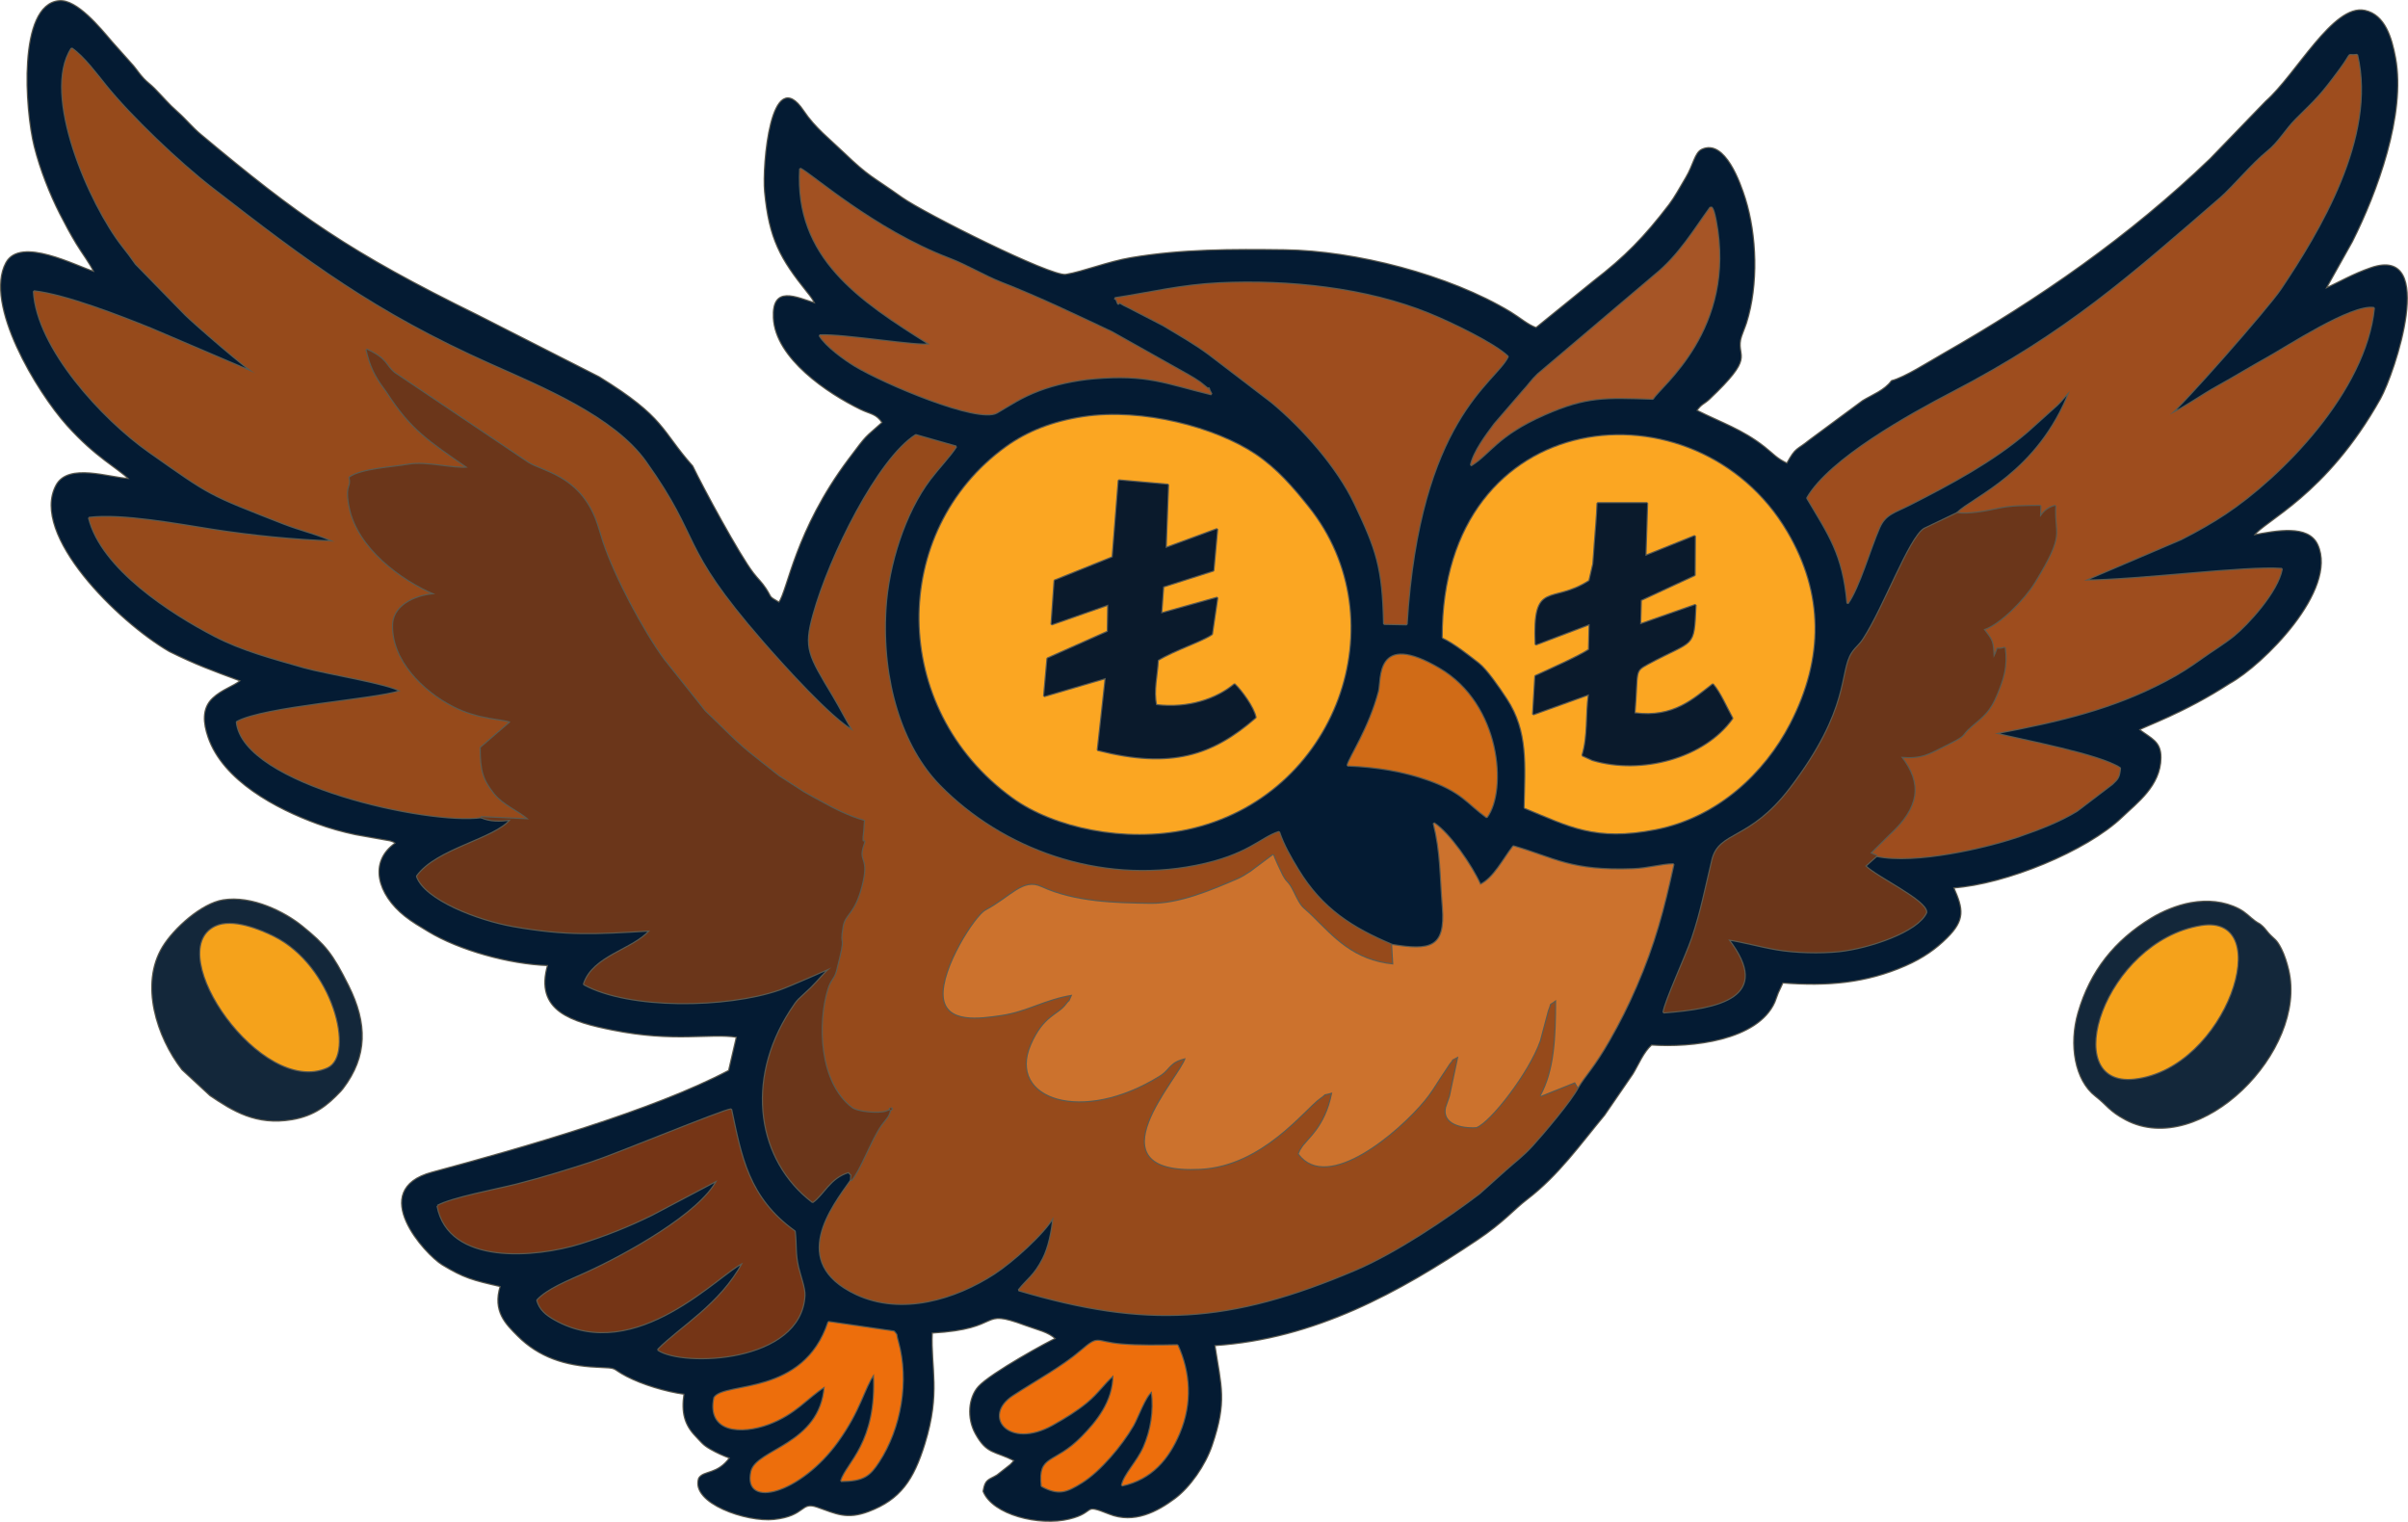
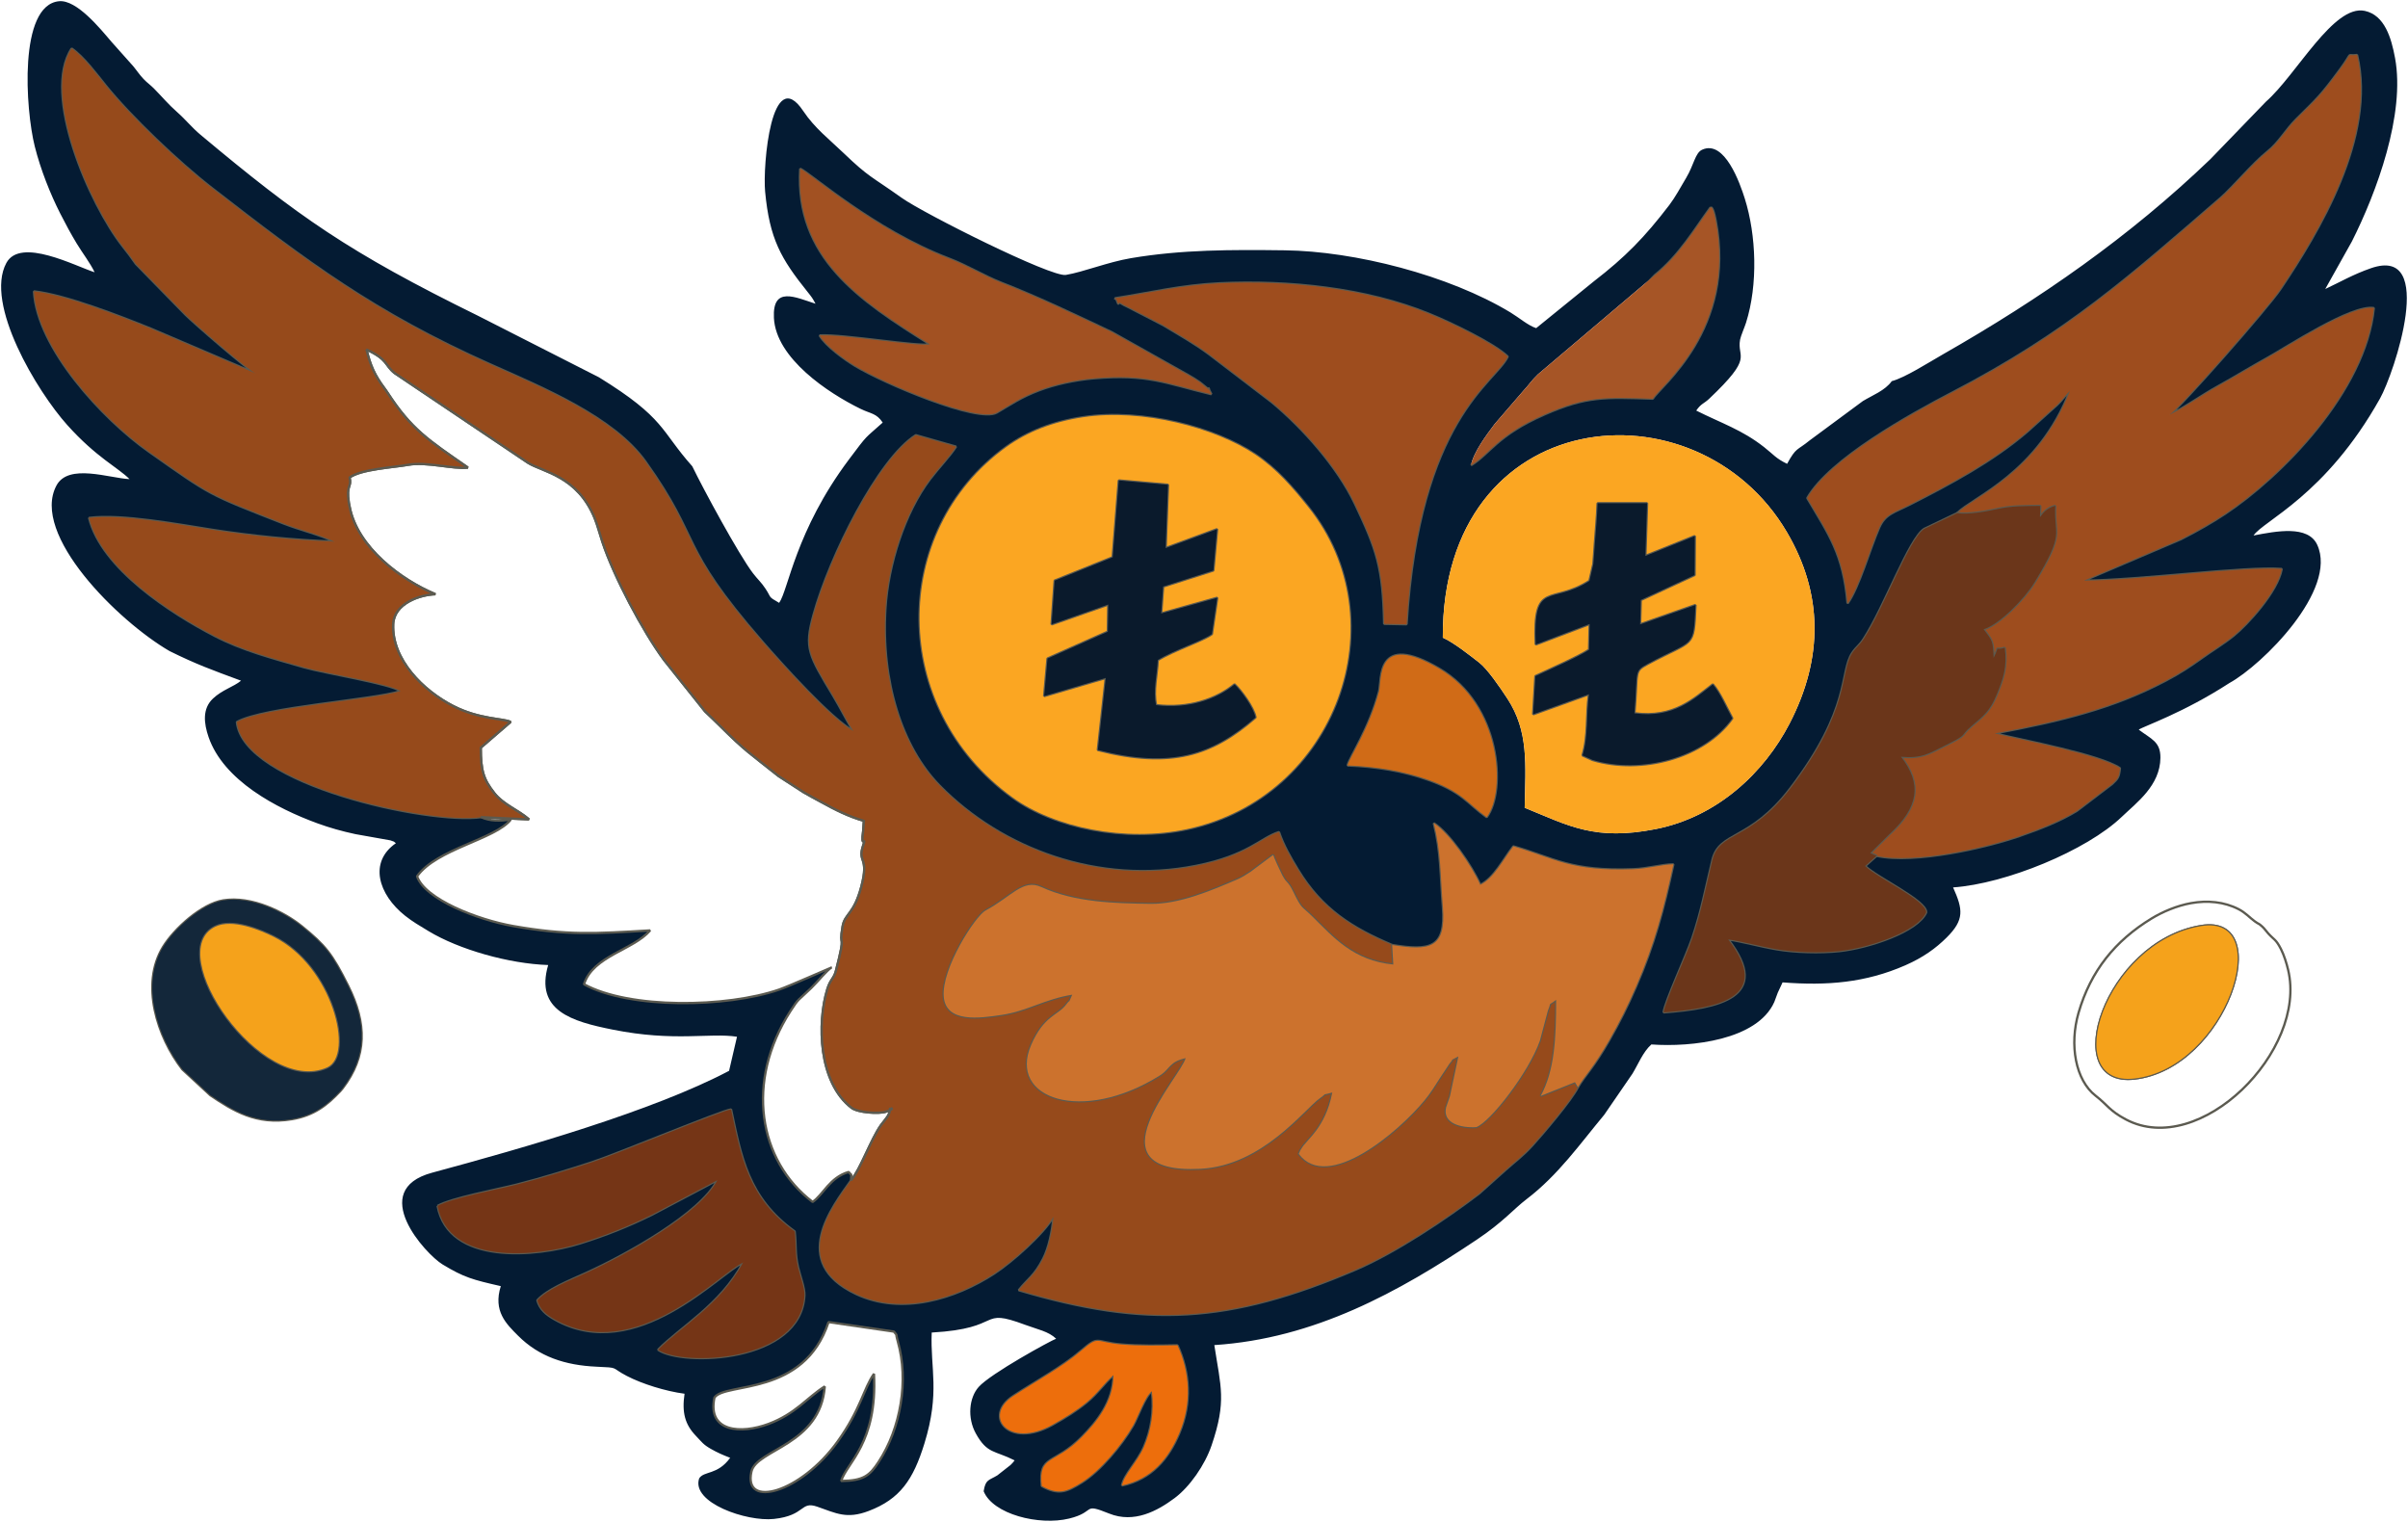
<svg xmlns="http://www.w3.org/2000/svg" xml:space="preserve" width="79.244mm" height="50.079mm" version="1.1" style="shape-rendering:geometricPrecision; text-rendering:geometricPrecision; image-rendering:optimizeQuality; fill-rule:evenodd; clip-rule:evenodd" viewBox="0 0 3527.47 2229.21">
  <defs>
    <style type="text/css">
   
    .str0 {stroke:#5B5A50;stroke-width:3.39;stroke-linejoin:bevel;stroke-miterlimit:22.926}
    .fil0 {fill:none}
    .fil1 {fill:#041B33}
    .fil9 {fill:#0A1A2C}
    .fil10 {fill:#13273A}
    .fil3 {fill:#6B361A}
    .fil7 {fill:#753516}
    .fil2 {fill:#964A1B}
    .fil4 {fill:#9E4D1E}
    .fil8 {fill:#A25122}
    .fil11 {fill:#A65526}
    .fil5 {fill:#CC722D}
    .fil14 {fill:#D06B17}
    .fil12 {fill:#ED6E0C}
    .fil13 {fill:#F5A21B}
    .fil6 {fill:#FBA622}
   
  </style>
  </defs>
  <g id="Katman_x0020_1">
    <g>
-       <path class="fil0 str0" d="M1724.89 1970.5c17.97,39.49 21.39,84.22 2.54,128.83 -15.72,37.21 -40.33,67.1 -83.85,76.47 3.21,-16.08 22.51,-34.17 32.09,-56.25 10.34,-23.83 15.44,-51.64 11.71,-81.78 -10.28,7.64 -20.63,38.2 -27.67,50.38 -16.61,28.73 -48.32,66.55 -75.24,83.3 -22.43,13.96 -33.88,18.54 -58.42,5.15 -4.98,-46.69 18.08,-29.93 59.31,-72.16 20.43,-20.92 45.97,-50.96 45.8,-90.4 -14.41,12.67 -22.73,26.25 -39.53,40.12 -14.16,11.68 -31.64,22.56 -50.08,32.84 -63.5,35.4 -102.34,-12.65 -57.14,-42.18 33.86,-22.11 71.01,-42.05 99.53,-66.38 26.88,-22.93 19.16,-12.56 58.63,-9.12 26.06,2.27 56.04,1.67 82.31,1.17zm-516.68 60.23c-26.17,16.59 -42.78,40.26 -82.52,55.04 -39.82,14.81 -89.83,12.21 -79.13,-38.58 15.73,-23.04 131.04,-0.89 167.14,-110.65l95.77 13.94c6.28,8.44 1.33,-1.1 5.72,14.48 16.18,57.45 4.31,126.88 -28.15,176.45 -13.06,19.95 -22.01,27.58 -54.82,27.87 7.96,-26.49 53.3,-55.3 48.04,-156.94 -15.08,21.24 -19.43,52.14 -53.3,99.23 -53.96,75.04 -138.5,98.84 -126.21,43.98 7.34,-32.74 101.11,-38.72 107.45,-124.8zm-567.17 -264.4c20.71,-11.54 86.98,-23.86 115.55,-31.13 37.79,-9.62 74.08,-20.91 110.51,-32.76 35.41,-11.52 192.55,-76.75 203.81,-77.37 14.45,67.86 24.47,129.44 93.14,178.6 2.39,20.07 0.15,31.84 4.9,52.39 2.79,12.09 9.92,30.88 9.4,41.28 -4.98,98.62 -178.32,104.27 -214.3,79.69 32.39,-33.04 91.54,-65.98 124.45,-127.63 -33.55,13.94 -156.28,150.39 -275.62,83.35 -13.53,-7.6 -22.07,-15.14 -25.74,-28.13 14.7,-16.12 44.5,-27.82 72.14,-40.36 57.6,-26.13 166.67,-86.53 191.56,-135.63l-96.12 50.73c-34.05,16.73 -67.49,30.18 -105.07,41.88 -64.6,20.11 -192.41,31.94 -208.61,-54.93zm1333.05 -645.15c3.4,-12.87 31.62,-53.86 46.02,-108.13 4.6,-17.33 -5.77,-88.78 88.32,-33.54 89.7,52.66 98.43,178.15 69.42,217.42 -27.85,-20.08 -35.3,-36.76 -84.79,-54.45 -36.77,-13.15 -76.47,-19.66 -118.97,-21.3zm-387.38 -510.05c87.18,-13.23 194.19,15.87 251.83,54.48 32.06,21.48 55.51,49.19 77.71,76.91 133.39,166.53 41.54,424.93 -177.23,471.82 -90.6,19.42 -194.69,-2.07 -255.79,-46.44 -180.3,-130.92 -179.53,-389.85 -9.3,-512.98 30.51,-22.07 67.76,-36.96 112.78,-43.79zm526.85 322.88c-1.52,-343.42 372.06,-379.67 504.23,-154.3 52.51,89.53 53.73,183.65 3.66,280.3 -37.18,71.76 -105.65,136.66 -196.23,154.42 -88.86,17.43 -126.34,-4.56 -191.72,-31.26 1.26,-63.73 6.11,-111.73 -25.38,-159.91 -10.69,-16.35 -29.23,-43.41 -41.21,-52.68 -13.48,-10.43 -36.93,-29.18 -53.35,-36.56zm-480.56 -497.11c51.11,-7.84 97.91,-19.35 153.33,-21.96 100.9,-4.75 214.46,7.05 306.87,44.68 33.38,13.59 95.39,43.54 115.4,62.65 -18.2,38.23 -129.69,90.48 -148.15,392.1l-32.84 -0.64c-1.72,-83.27 -11,-109.01 -42.79,-176 -25.63,-54 -76.18,-110.92 -122.09,-149.02l-91.68 -70.11c-21.57,-15.86 -41.71,-27.18 -66.98,-42.36l-52.09 -26.9c-3.51,-1.62 -7.34,-3.49 -10.54,-5.6 -4.26,-2.81 -1.85,6.6 -5.58,-4.41 -0.57,-1.68 -1.98,-1.57 -2.87,-2.46zm521.79 244.61c4.21,-19.97 22.79,-44.45 34.74,-60.44l41.97 -48.63c7.77,-8.15 11.64,-14.86 21.38,-24.14l171.3 -145.23c35.86,-28.87 58.95,-68.28 81.55,-99.21 0.33,0.4 3.14,-3.31 7.43,18.91 30.83,159.68 -82.4,243.56 -91.99,261.21 -70.42,-2.28 -97.17,-3.98 -158.83,23.11 -69.69,30.61 -79.74,57.43 -107.57,74.42zm-632.54 -109.88c-26.78,10.13 -41.41,20.5 -61.99,32.55 -27.33,16 -166.64,-43.46 -207.78,-68.48 -14.93,-9.08 -42.39,-28.59 -51.78,-44.4 34.95,-1.86 146.97,17.24 161.42,12.94 -103.13,-64.59 -197.45,-126.67 -189.9,-257.07 13.96,6 107.45,89.43 217.55,131.44 27.14,10.35 51.17,25.46 77.41,35.73 55.99,21.91 109.25,47.64 161.46,72.22l111.25 62.48c8,4.74 10.79,6.17 18.11,11.29 1.18,0.82 8.66,6.85 9.48,7.69 9.76,10.08 -3.61,-10.54 7.08,9.41 -67.49,-16.37 -93.53,-30.17 -172.69,-23.3 -27.65,2.4 -56.46,8.73 -79.62,17.49zm1226.65 681.93l-16.72 14.94c17.73,17.45 89.79,50.47 89.44,67.84 -12.05,28.08 -84.38,52.26 -127.43,56.8 -27.9,2.94 -65.03,1.88 -91.51,-2.67 -25.25,-4.34 -49.52,-11.32 -71.09,-14.48 65.52,84.99 -14.21,100.69 -94.59,106.88 2.09,-15.74 33.27,-83.03 42.01,-108.66 12.84,-37.64 20.11,-75.09 29.45,-114.23 10.23,-42.83 54.46,-27.05 113.89,-104.71 90.13,-117.79 72.33,-170.86 91.12,-198.96 6.17,-9.22 9.98,-10.05 16.86,-20.72 30.47,-47.23 66.5,-146.97 88.53,-160.93l48.11 -22.97c23.87,-23.73 118.63,-58.68 165.42,-179.41 -6.88,6.36 -11.73,13.96 -18.89,20.54l-43.68 39.27c-50.81,43.55 -111.36,75.93 -172.17,106.89 -22.54,11.48 -35.99,13.56 -44.87,33.79 -13.47,30.68 -29.36,87.31 -46.28,111.02 -6.26,-72.58 -27.35,-100.69 -58.95,-154.25 32.77,-57.08 150.28,-122.26 212.61,-154.67 168.14,-87.43 259.69,-169.62 393.1,-285.05 16.92,-14.64 47.06,-50.65 68.09,-67.44 17.53,-13.99 26.82,-32.19 42.65,-47.9 30.95,-30.72 35.02,-33.55 63.43,-72 21.34,-28.88 7.99,-19.84 25.4,-21.98 28.48,120.46 -56.76,259.94 -111.84,342.2 -19.33,28.87 -148.11,174.87 -162.94,184.84 22.05,-10.18 46.34,-28.14 71.93,-42.25 24.42,-13.46 45.56,-26.65 71.93,-41.26 27.3,-15.12 123.32,-78.23 155.51,-72.82 -12.09,122.4 -136.79,247.49 -217.71,301.21 -19.06,12.66 -40.62,24.99 -64.73,37.26l-142.3 60.81c80.29,-0.41 236.3,-21.25 289.83,-17.13 -6.17,33.78 -50.93,81.85 -70.27,97.53 -14.42,11.69 -31.95,22.17 -48.73,34.23 -15.56,11.17 -30.69,21.12 -51.08,31.84 -78.74,41.4 -154.49,59.01 -250.33,77.31 41.84,10.36 153.8,31.1 183.41,51 -1.49,13.43 -3.02,14.95 -11.36,22.9l-51.67 39.34c-25.27,15.54 -53.93,26.45 -83.65,36.84 -48.36,16.91 -153.95,41.35 -209.93,29.21zm-709.48 130.66c54.88,8.68 79.19,5.43 74.31,-55.34 -3.84,-47.76 -2.72,-80.47 -13.37,-123.13 22.02,13.92 55.44,61.94 68.04,90.34 20.09,-9.33 34.22,-38.14 48.53,-56.41 61.02,17.69 83.97,36.97 175.9,33.48 21.32,-0.81 40.54,-6.82 58.52,-7.22 -14.44,66.46 -27.67,116.74 -54.87,179.39 -12.6,29.02 -23.96,51.44 -39.03,77.97 -22.45,39.54 -35.73,51.73 -46.01,69.1 -8.93,18.51 -52.97,70.21 -67.03,85.57 -14.25,15.58 -24.14,22.27 -39.53,36.03l-37.71 33.81c-46.78,35.85 -122.65,86.82 -181.75,111.98 -185.17,78.85 -306,85.32 -493.06,30.04 13.31,-16.86 22.64,-20.46 35.78,-46.14 8.13,-15.87 13.31,-40.2 15.06,-61.58 -14.01,24.56 -60.2,66.07 -87.32,83.63 -55.88,36.17 -134.66,61.44 -202.14,29.46 -98.19,-46.54 -34.58,-127.15 -6.86,-166.51 -0.66,-13.13 3.55,-3.33 -3.72,-12.05 -27.64,7.84 -37.42,33.52 -52.77,43.88 -79.51,-60.44 -98.87,-176.32 -32.54,-279.46 12.75,-19.82 10.99,-15.02 30.34,-33.78 10.37,-10.06 22.35,-25.46 29.97,-30.32 -0.06,0 -61.68,27.29 -76.95,32.57 -76.34,26.39 -219.09,28.78 -285.74,-7.89 13.39,-41.69 72.22,-50.01 96.94,-78.83 -80.06,4.75 -121.81,7.45 -200.2,-6.3 -52.45,-9.21 -129.71,-39.33 -141.28,-72.94 28.68,-40.23 114.21,-54.01 137.3,-83.03 -15.88,1.97 -30.24,2.45 -43.45,-3.63 -76.45,10.8 -348.36,-47.71 -357.8,-139.31 40.54,-22.23 201.15,-32.28 239.96,-45.38 -16.45,-11.1 -110.96,-26.09 -141.45,-34.83 -46.95,-13.46 -90.75,-25.03 -131.05,-45.98 -64.41,-33.47 -165.66,-98.74 -183.98,-172.83 47.72,-6.02 131.33,9.75 180.16,17.39 58.29,9.13 120.55,15.31 179.31,17.37 -22.13,-10.65 -49.83,-16.88 -74.91,-26.73 -111.29,-43.68 -104.16,-39.85 -196.68,-105 -68.05,-47.93 -164.02,-151.83 -168.63,-234.83 46.66,5.3 126.58,36.63 170.99,54.52l154.37 65.94c-10.38,-3.86 -91.45,-74.46 -103.29,-86.32l-72.67 -74.36c-6.5,-9.48 -12.47,-17.19 -19.38,-25.98 -48.37,-61.45 -118.75,-222.57 -74.77,-289.52 17.93,12.58 36.82,38.26 50.04,54.62 36.42,45.08 106.22,111.77 155.18,149.77 139.39,108.2 237.43,182.17 408.28,258.45 77.38,34.54 180.62,77.18 227.24,142.64 83.86,117.74 45.69,119.51 170.57,262.92 31.37,36.03 100.81,113.09 133.74,131.42 -9.61,-15.3 -18.73,-33.84 -29.33,-51.54 -36.1,-60.26 -42.66,-69.5 -29.07,-118.54 23.98,-86.55 94.9,-228.46 149.93,-263.38l58.84 16.74c-8.11,12.98 -26.4,32.18 -38.08,47.61 -37.48,49.5 -61.39,125.6 -65.29,189.79 -6.51,107.04 24.32,202.97 79.05,258.98 91.26,93.4 233.49,145.99 375.59,117.82 77.21,-15.3 94.64,-40.96 121.87,-49.59 6.64,19.54 16.6,36.79 27.71,55.07 35.26,58.04 79.7,85.78 138.17,110.37zm-1791.01 -430.55c39.1,19.32 61.04,27.24 104.72,43.37 -11.31,9.22 -27.34,13.2 -41.12,26.15 -15.82,14.86 -13.38,36.3 -6.47,56.38 21.85,63.51 99.36,104.44 159.38,126.37 17.97,6.57 36.29,11.7 55.87,15.88l51.04 9.08c7.07,2.55 3.97,0.96 8.12,4.2 -39.84,27.45 -26.14,74.81 13.57,106.29 11.01,8.73 21.38,14.68 34.13,22.39 45.02,27.25 118.17,47.85 175.38,49.76 -19.64,67.07 34.84,82.64 94.6,94.62 90.6,18.18 142,4.21 182.01,10.41l-11.6 49.91c-111,58.67 -300.53,112.96 -434.96,149.22 -95.45,25.74 -9.36,119.54 15.2,134.38 31.67,19.14 44.02,22.36 85.35,31.8 -11.61,36.67 8.13,55.39 25.26,72.56 30.68,30.74 68.91,43.37 114.99,45.44 34.28,1.54 19.97,0.84 44.19,13.47 22.42,11.69 56.77,22.44 84.73,26.15 -4.1,27.51 0.65,45 16.51,61.55 8.98,9.37 10.68,12.77 21.97,19.19 9.56,5.44 17.45,8.93 28.35,13.1 -18.58,25.67 -38.35,18.86 -45.41,30.15 -12.05,35.65 69.61,63.68 109.4,59.4 46.93,-5.04 38.42,-26.73 63.73,-17.9 27.81,9.7 43.05,18.38 74.93,6.32 46.29,-17.51 65.52,-46.01 81.83,-98.73 23.36,-75.51 8.48,-109.96 10.76,-162.72 107.33,-5.97 67.02,-37.34 136.96,-11.31 18.2,6.78 34.23,9.58 45.3,20.35 -7.05,2.36 -95.83,50.84 -113.48,70.66 -14.14,15.89 -16.87,45.25 -4.1,68.26 16.71,30.08 27.38,24.38 56.79,39.28 -3.18,3.98 -2.12,2.9 -6.07,6.83l-19.3 15.15c-12.39,7.55 -17.28,5.58 -20.02,23.25 13.55,33.58 80.98,50.78 125.29,39.97 40.09,-9.77 18.17,-23.57 58.63,-7.3 36.35,14.62 70.31,-3.62 95.79,-22.63 22.04,-16.44 44.27,-48.12 54.23,-77.37 22.14,-65.04 13.38,-85.15 3.98,-146.77 147.03,-9.59 270.04,-77.73 384.7,-154.56 38.66,-25.9 53.66,-44.67 72.62,-59.11 46.55,-35.46 78.67,-81.47 113.8,-123.61l41.39 -60.26c8.45,-13.83 15.38,-31.87 27.69,-42.82 58.77,4.23 155.21,-6.41 180.1,-62.16 0.61,-1.38 4.09,-11.12 5.09,-13.66l7.02 -15.1c65.48,5.12 121.56,0.46 179.65,-24.94 26.29,-11.49 44.94,-25.06 60.75,-40.78 26.11,-25.97 23.99,-40.95 9.4,-73.38 76.77,-5.28 195.4,-53.76 247.18,-103.45 21.6,-20.73 56.18,-45.7 56.54,-86.44 0.21,-23.78 -13.59,-27.39 -31.77,-41.21 7.11,-4.97 65,-24.27 132.9,-68.32 48.21,-26.45 158.85,-136.39 128.61,-202.35 -13.43,-29.29 -60.3,-19.99 -93.33,-13.7 14.35,-21.67 105.72,-58.5 185.32,-200.78 20.59,-36.8 83.65,-224.32 -13.2,-190.77 -26.58,9.21 -45.96,20.7 -67.06,30.5l38.9 -69.46c36.41,-72.1 78.59,-186.66 63.33,-268.95 -5.41,-29.18 -15.13,-62.72 -44.34,-68.99 -45.83,-9.83 -99.95,93.61 -144.73,132.94l-81.45 84.27c-118.31,113.65 -249.09,204.44 -392.16,286.11 -20.58,11.75 -55.67,34.22 -74.54,39.04 -10.14,13.98 -27.98,20.44 -42.4,29.21l-77.73 57.46c-19.21,15.69 -19.58,9.61 -33.22,34.43 -16.39,-7.86 -19.74,-13.49 -33.68,-24.46 -32.36,-25.44 -62.36,-34.91 -99.41,-53.53 6.95,-10.27 11.31,-10.09 18.86,-17.24 66.47,-62.91 40.31,-59.03 45.36,-86.68 0.97,-5.3 6.68,-18.34 8.7,-24.74 17.72,-55.99 15.07,-128.18 -1.79,-181.83 -7.02,-22.33 -29.58,-86.88 -62.62,-71.55 -10.11,4.7 -11.78,21.81 -23.2,41.07 -8.44,14.24 -16.34,28.85 -24.55,39.6 -36.55,47.88 -64.95,76.71 -110.59,111.93l-84.65 68.69c-11.83,-3.8 -24.71,-15.15 -37.83,-23.09 -90.2,-54.52 -227.81,-89.65 -330.6,-90.92 -77.29,-0.95 -150.28,-1.18 -225.32,11.53 -33.72,5.71 -69.57,20.28 -95.24,24.54 -21.67,3.6 -208.45,-90.15 -240.27,-112.79 -45.38,-32.3 -47.79,-29.74 -85.12,-65.56 -20.85,-20.01 -42.78,-36.96 -59.22,-61.65 -46.79,-70.25 -59.52,79.68 -55.92,117.87 6.55,69.42 23.03,98.16 62.19,146.99 6.09,7.59 7.33,9.21 11.64,17.32 -29.6,-9.51 -63.19,-26.35 -60.94,20.68 2.84,59.23 79.51,110.15 126.9,133.28 15.29,7.46 23.24,6.28 32.48,20.11 -27.38,24.7 -20.53,15.44 -49.64,54.28 -78.42,104.66 -88.65,191.34 -102.08,209.79 -16.97,-9.85 -10.49,-6.24 -19.89,-20.59 -6.21,-9.49 -11.69,-13.94 -18.51,-22.87 -20.78,-27.21 -72.99,-123.71 -88.87,-156.59 -46.66,-52.24 -38.98,-70.14 -136.81,-130.39l-177.21 -90.15c-189.49,-93.11 -262.95,-145.08 -406.22,-264.93 -13.1,-10.96 -21.64,-22.08 -34.32,-33.27 -13.66,-12.07 -21.29,-21.74 -33.76,-34.33 -5.88,-5.94 -9.89,-8.29 -15.54,-14.26 -6.15,-6.5 -9.44,-11.89 -15.27,-18.91l-32 -35.9c-16.51,-19.4 -50.79,-61.52 -76.48,-59.05 -59.59,5.73 -49.15,158.59 -35.58,212.57 8.62,34.29 22.94,70.13 37.35,98.43 8.03,15.79 15.37,29.41 24.08,43.84 8.54,14.15 19.79,28.53 26.25,42.18 -28.04,-8.86 -108.65,-51.83 -129.28,-13.62 -32.33,59.89 45.1,188.25 89.29,237.45 42.81,47.67 74.14,62.04 91.15,79.17 -29.35,-1.27 -89.36,-23.57 -106.99,9.26 -38.44,71.62 90.24,198.88 165.61,242.59z" />
      <path id="_1" class="fil1" d="M1724.89 1970.5c17.97,39.49 21.39,84.22 2.54,128.83 -15.72,37.21 -40.33,67.1 -83.85,76.47 3.21,-16.08 22.51,-34.17 32.09,-56.25 10.34,-23.83 15.44,-51.64 11.71,-81.78 -10.28,7.64 -20.63,38.2 -27.67,50.38 -16.61,28.73 -48.32,66.55 -75.24,83.3 -22.43,13.96 -33.88,18.54 -58.42,5.15 -4.98,-46.69 18.08,-29.93 59.31,-72.16 20.43,-20.92 45.97,-50.96 45.8,-90.4 -14.41,12.67 -22.73,26.25 -39.53,40.12 -14.16,11.68 -31.64,22.56 -50.08,32.84 -63.5,35.4 -102.34,-12.65 -57.14,-42.18 33.86,-22.11 71.01,-42.05 99.53,-66.38 26.88,-22.93 19.16,-12.56 58.63,-9.12 26.06,2.27 56.04,1.67 82.31,1.17zm-516.68 60.23c-26.17,16.59 -42.78,40.26 -82.52,55.04 -39.82,14.81 -89.83,12.21 -79.13,-38.58 15.73,-23.04 131.04,-0.89 167.14,-110.65l95.77 13.94c6.28,8.44 1.33,-1.1 5.72,14.48 16.18,57.45 4.31,126.88 -28.15,176.45 -13.06,19.95 -22.01,27.58 -54.82,27.87 7.96,-26.49 53.3,-55.3 48.04,-156.94 -15.08,21.24 -19.43,52.14 -53.3,99.23 -53.96,75.04 -138.5,98.84 -126.21,43.98 7.34,-32.74 101.11,-38.72 107.45,-124.8zm-567.17 -264.4c20.71,-11.54 86.98,-23.86 115.55,-31.13 37.79,-9.62 74.08,-20.91 110.51,-32.76 35.41,-11.52 192.55,-76.75 203.81,-77.37 14.45,67.86 24.47,129.44 93.14,178.6 2.39,20.07 0.15,31.84 4.9,52.39 2.79,12.09 9.92,30.88 9.4,41.28 -4.98,98.62 -178.32,104.27 -214.3,79.69 32.39,-33.04 91.54,-65.98 124.45,-127.63 -33.55,13.94 -156.28,150.39 -275.62,83.35 -13.53,-7.6 -22.07,-15.14 -25.74,-28.13 14.7,-16.12 44.5,-27.82 72.14,-40.36 57.6,-26.13 166.67,-86.53 191.56,-135.63l-96.12 50.73c-34.05,16.73 -67.49,30.18 -105.07,41.88 -64.6,20.11 -192.41,31.94 -208.61,-54.93zm1333.05 -645.15c3.4,-12.87 31.62,-53.86 46.02,-108.13 4.6,-17.33 -5.77,-88.78 88.32,-33.54 89.7,52.66 98.43,178.15 69.42,217.42 -27.85,-20.08 -35.3,-36.76 -84.79,-54.45 -36.77,-13.15 -76.47,-19.66 -118.97,-21.3zm-387.38 -510.05c87.18,-13.23 194.19,15.87 251.83,54.48 32.06,21.48 55.51,49.19 77.71,76.91 133.39,166.53 41.54,424.93 -177.23,471.82 -90.6,19.42 -194.69,-2.07 -255.79,-46.44 -180.3,-130.92 -179.53,-389.85 -9.3,-512.98 30.51,-22.07 67.76,-36.96 112.78,-43.79zm526.85 322.88c-1.52,-343.42 372.06,-379.67 504.23,-154.3 52.51,89.53 53.73,183.65 3.66,280.3 -37.18,71.76 -105.65,136.66 -196.23,154.42 -88.86,17.43 -126.34,-4.56 -191.72,-31.26 1.26,-63.73 6.11,-111.73 -25.38,-159.91 -10.69,-16.35 -29.23,-43.41 -41.21,-52.68 -13.48,-10.43 -36.93,-29.18 -53.35,-36.56zm-480.56 -497.11c51.11,-7.84 97.91,-19.35 153.33,-21.96 100.9,-4.75 214.46,7.05 306.87,44.68 33.38,13.59 95.39,43.54 115.4,62.65 -18.2,38.23 -129.69,90.48 -148.15,392.1l-32.84 -0.64c-1.72,-83.27 -11,-109.01 -42.79,-176 -25.63,-54 -76.18,-110.92 -122.09,-149.02l-91.68 -70.11c-21.57,-15.86 -41.71,-27.18 -66.98,-42.36l-52.09 -26.9c-3.51,-1.62 -7.34,-3.49 -10.54,-5.6 -4.26,-2.81 -1.85,6.6 -5.58,-4.41 -0.57,-1.68 -1.98,-1.57 -2.87,-2.46zm521.79 244.61c4.21,-19.97 22.79,-44.45 34.74,-60.44l41.97 -48.63c7.77,-8.15 11.64,-14.86 21.38,-24.14l171.3 -145.23c35.86,-28.87 58.95,-68.28 81.55,-99.21 0.33,0.4 3.14,-3.31 7.43,18.91 30.83,159.68 -82.4,243.56 -91.99,261.21 -70.42,-2.28 -97.17,-3.98 -158.83,23.11 -69.69,30.61 -79.74,57.43 -107.57,74.42zm-632.54 -109.88c-26.78,10.13 -41.41,20.5 -61.99,32.55 -27.33,16 -166.64,-43.46 -207.78,-68.48 -14.93,-9.08 -42.39,-28.59 -51.78,-44.4 34.95,-1.86 146.97,17.24 161.42,12.94 -103.13,-64.59 -197.45,-126.67 -189.9,-257.07 13.96,6 107.45,89.43 217.55,131.44 27.14,10.35 51.17,25.46 77.41,35.73 55.99,21.91 109.25,47.64 161.46,72.22l111.25 62.48c8,4.74 10.79,6.17 18.11,11.29 1.18,0.82 8.66,6.85 9.48,7.69 9.76,10.08 -3.61,-10.54 7.08,9.41 -67.49,-16.37 -93.53,-30.17 -172.69,-23.3 -27.65,2.4 -56.46,8.73 -79.62,17.49zm1226.65 681.93l-16.72 14.94c17.73,17.45 89.79,50.47 89.44,67.84 -12.05,28.08 -84.38,52.26 -127.43,56.8 -27.9,2.94 -65.03,1.88 -91.51,-2.67 -25.25,-4.34 -49.52,-11.32 -71.09,-14.48 65.52,84.99 -14.21,100.69 -94.59,106.88 2.09,-15.74 33.27,-83.03 42.01,-108.66 12.84,-37.64 20.11,-75.09 29.45,-114.23 10.23,-42.83 54.46,-27.05 113.89,-104.71 90.13,-117.79 72.33,-170.86 91.12,-198.96 6.17,-9.22 9.98,-10.05 16.86,-20.72 30.47,-47.23 66.5,-146.97 88.53,-160.93l48.11 -22.97c23.87,-23.73 118.63,-58.68 165.42,-179.41 -6.88,6.36 -11.73,13.96 -18.89,20.54l-43.68 39.27c-50.81,43.55 -111.36,75.93 -172.17,106.89 -22.54,11.48 -35.99,13.56 -44.87,33.79 -13.47,30.68 -29.36,87.31 -46.28,111.02 -6.26,-72.58 -27.35,-100.69 -58.95,-154.25 32.77,-57.08 150.28,-122.26 212.61,-154.67 168.14,-87.43 259.69,-169.62 393.1,-285.05 16.92,-14.64 47.06,-50.65 68.09,-67.44 17.53,-13.99 26.82,-32.19 42.65,-47.9 30.95,-30.72 35.02,-33.55 63.43,-72 21.34,-28.88 7.99,-19.84 25.4,-21.98 28.48,120.46 -56.76,259.94 -111.84,342.2 -19.33,28.87 -148.11,174.87 -162.94,184.84 22.05,-10.18 46.34,-28.14 71.93,-42.25 24.42,-13.46 45.56,-26.65 71.93,-41.26 27.3,-15.12 123.32,-78.23 155.51,-72.82 -12.09,122.4 -136.79,247.49 -217.71,301.21 -19.06,12.66 -40.62,24.99 -64.73,37.26l-142.3 60.81c80.29,-0.41 236.3,-21.25 289.83,-17.13 -6.17,33.78 -50.93,81.85 -70.27,97.53 -14.42,11.69 -31.95,22.17 -48.73,34.23 -15.56,11.17 -30.69,21.12 -51.08,31.84 -78.74,41.4 -154.49,59.01 -250.33,77.31 41.84,10.36 153.8,31.1 183.41,51 -1.49,13.43 -3.02,14.95 -11.36,22.9l-51.67 39.34c-25.27,15.54 -53.93,26.45 -83.65,36.84 -48.36,16.91 -153.95,41.35 -209.93,29.21zm-709.48 130.66c54.88,8.68 79.19,5.43 74.31,-55.34 -3.84,-47.76 -2.72,-80.47 -13.37,-123.13 22.02,13.92 55.44,61.94 68.04,90.34 20.09,-9.33 34.22,-38.14 48.53,-56.41 61.02,17.69 83.97,36.97 175.9,33.48 21.32,-0.81 40.54,-6.82 58.52,-7.22 -14.44,66.46 -27.67,116.74 -54.87,179.39 -12.6,29.02 -23.96,51.44 -39.03,77.97 -22.45,39.54 -35.73,51.73 -46.01,69.1 -8.93,18.51 -52.97,70.21 -67.03,85.57 -14.25,15.58 -24.14,22.27 -39.53,36.03l-37.71 33.81c-46.78,35.85 -122.65,86.82 -181.75,111.98 -185.17,78.85 -306,85.32 -493.06,30.04 13.31,-16.86 22.64,-20.46 35.78,-46.14 8.13,-15.87 13.31,-40.2 15.06,-61.58 -14.01,24.56 -60.2,66.07 -87.32,83.63 -55.88,36.17 -134.66,61.44 -202.14,29.46 -98.19,-46.54 -34.58,-127.15 -6.86,-166.51 -0.66,-13.13 3.55,-3.33 -3.72,-12.05 -27.64,7.84 -37.42,33.52 -52.77,43.88 -79.51,-60.44 -98.87,-176.32 -32.54,-279.46 12.75,-19.82 10.99,-15.02 30.34,-33.78 10.37,-10.06 22.35,-25.46 29.97,-30.32 -0.06,0 -61.68,27.29 -76.95,32.57 -76.34,26.39 -219.09,28.78 -285.74,-7.89 13.39,-41.69 72.22,-50.01 96.94,-78.83 -80.06,4.75 -121.81,7.45 -200.2,-6.3 -52.45,-9.21 -129.71,-39.33 -141.28,-72.94 28.68,-40.23 114.21,-54.01 137.3,-83.03 -15.88,1.97 -30.24,2.45 -43.45,-3.63 -76.45,10.8 -348.36,-47.71 -357.8,-139.31 40.54,-22.23 201.15,-32.28 239.96,-45.38 -16.45,-11.1 -110.96,-26.09 -141.45,-34.83 -46.95,-13.46 -90.75,-25.03 -131.05,-45.98 -64.41,-33.47 -165.66,-98.74 -183.98,-172.83 47.72,-6.02 131.33,9.75 180.16,17.39 58.29,9.13 120.55,15.31 179.31,17.37 -22.13,-10.65 -49.83,-16.88 -74.91,-26.73 -111.29,-43.68 -104.16,-39.85 -196.68,-105 -68.05,-47.93 -164.02,-151.83 -168.63,-234.83 46.66,5.3 126.58,36.63 170.99,54.52l154.37 65.94c-10.38,-3.86 -91.45,-74.46 -103.29,-86.32l-72.67 -74.36c-6.5,-9.48 -12.47,-17.19 -19.38,-25.98 -48.37,-61.45 -118.75,-222.57 -74.77,-289.52 17.93,12.58 36.82,38.26 50.04,54.62 36.42,45.08 106.22,111.77 155.18,149.77 139.39,108.2 237.43,182.17 408.28,258.45 77.38,34.54 180.62,77.18 227.24,142.64 83.86,117.74 45.69,119.51 170.57,262.92 31.37,36.03 100.81,113.09 133.74,131.42 -9.61,-15.3 -18.73,-33.84 -29.33,-51.54 -36.1,-60.26 -42.66,-69.5 -29.07,-118.54 23.98,-86.55 94.9,-228.46 149.93,-263.38l58.84 16.74c-8.11,12.98 -26.4,32.18 -38.08,47.61 -37.48,49.5 -61.39,125.6 -65.29,189.79 -6.51,107.04 24.32,202.97 79.05,258.98 91.26,93.4 233.49,145.99 375.59,117.82 77.21,-15.3 94.64,-40.96 121.87,-49.59 6.64,19.54 16.6,36.79 27.71,55.07 35.26,58.04 79.7,85.78 138.17,110.37zm-1791.01 -430.55c39.1,19.32 61.04,27.24 104.72,43.37 -11.31,9.22 -27.34,13.2 -41.12,26.15 -15.82,14.86 -13.38,36.3 -6.47,56.38 21.85,63.51 99.36,104.44 159.38,126.37 17.97,6.57 36.29,11.7 55.87,15.88l51.04 9.08c7.07,2.55 3.97,0.96 8.12,4.2 -39.84,27.45 -26.14,74.81 13.57,106.29 11.01,8.73 21.38,14.68 34.13,22.39 45.02,27.25 118.17,47.85 175.38,49.76 -19.64,67.07 34.84,82.64 94.6,94.62 90.6,18.18 142,4.21 182.01,10.41l-11.6 49.91c-111,58.67 -300.53,112.96 -434.96,149.22 -95.45,25.74 -9.36,119.54 15.2,134.38 31.67,19.14 44.02,22.36 85.35,31.8 -11.61,36.67 8.13,55.39 25.26,72.56 30.68,30.74 68.91,43.37 114.99,45.44 34.28,1.54 19.97,0.84 44.19,13.47 22.42,11.69 56.77,22.44 84.73,26.15 -4.1,27.51 0.65,45 16.51,61.55 8.98,9.37 10.68,12.77 21.97,19.19 9.56,5.44 17.45,8.93 28.35,13.1 -18.58,25.67 -38.35,18.86 -45.41,30.15 -12.05,35.65 69.61,63.68 109.4,59.4 46.93,-5.04 38.42,-26.73 63.73,-17.9 27.81,9.7 43.05,18.38 74.93,6.32 46.29,-17.51 65.52,-46.01 81.83,-98.73 23.36,-75.51 8.48,-109.96 10.76,-162.72 107.33,-5.97 67.02,-37.34 136.96,-11.31 18.2,6.78 34.23,9.58 45.3,20.35 -7.05,2.36 -95.83,50.84 -113.48,70.66 -14.14,15.89 -16.87,45.25 -4.1,68.26 16.71,30.08 27.38,24.38 56.79,39.28 -3.18,3.98 -2.12,2.9 -6.07,6.83l-19.3 15.15c-12.39,7.55 -17.28,5.58 -20.02,23.25 13.55,33.58 80.98,50.78 125.29,39.97 40.09,-9.77 18.17,-23.57 58.63,-7.3 36.35,14.62 70.31,-3.62 95.79,-22.63 22.04,-16.44 44.27,-48.12 54.23,-77.37 22.14,-65.04 13.38,-85.15 3.98,-146.77 147.03,-9.59 270.04,-77.73 384.7,-154.56 38.66,-25.9 53.66,-44.67 72.62,-59.11 46.55,-35.46 78.67,-81.47 113.8,-123.61l41.39 -60.26c8.45,-13.83 15.38,-31.87 27.69,-42.82 58.77,4.23 155.21,-6.41 180.1,-62.16 0.61,-1.38 4.09,-11.12 5.09,-13.66l7.02 -15.1c65.48,5.12 121.56,0.46 179.65,-24.94 26.29,-11.49 44.94,-25.06 60.75,-40.78 26.11,-25.97 23.99,-40.95 9.4,-73.38 76.77,-5.28 195.4,-53.76 247.18,-103.45 21.6,-20.73 56.18,-45.7 56.54,-86.44 0.21,-23.78 -13.59,-27.39 -31.77,-41.21 7.11,-4.97 65,-24.27 132.9,-68.32 48.21,-26.45 158.85,-136.39 128.61,-202.35 -13.43,-29.29 -60.3,-19.99 -93.33,-13.7 14.35,-21.67 105.72,-58.5 185.32,-200.78 20.59,-36.8 83.65,-224.32 -13.2,-190.77 -26.58,9.21 -45.96,20.7 -67.06,30.5l38.9 -69.46c36.41,-72.1 78.59,-186.66 63.33,-268.95 -5.41,-29.18 -15.13,-62.72 -44.34,-68.99 -45.83,-9.83 -99.95,93.61 -144.73,132.94l-81.45 84.27c-118.31,113.65 -249.09,204.44 -392.16,286.11 -20.58,11.75 -55.67,34.22 -74.54,39.04 -10.14,13.98 -27.98,20.44 -42.4,29.21l-77.73 57.46c-19.21,15.69 -19.58,9.61 -33.22,34.43 -16.39,-7.86 -19.74,-13.49 -33.68,-24.46 -32.36,-25.44 -62.36,-34.91 -99.41,-53.53 6.95,-10.27 11.31,-10.09 18.86,-17.24 66.47,-62.91 40.31,-59.03 45.36,-86.68 0.97,-5.3 6.68,-18.34 8.7,-24.74 17.72,-55.99 15.07,-128.18 -1.79,-181.83 -7.02,-22.33 -29.58,-86.88 -62.62,-71.55 -10.11,4.7 -11.78,21.81 -23.2,41.07 -8.44,14.24 -16.34,28.85 -24.55,39.6 -36.55,47.88 -64.95,76.71 -110.59,111.93l-84.65 68.69c-11.83,-3.8 -24.71,-15.15 -37.83,-23.09 -90.2,-54.52 -227.81,-89.65 -330.6,-90.92 -77.29,-0.95 -150.28,-1.18 -225.32,11.53 -33.72,5.71 -69.57,20.28 -95.24,24.54 -21.67,3.6 -208.45,-90.15 -240.27,-112.79 -45.38,-32.3 -47.79,-29.74 -85.12,-65.56 -20.85,-20.01 -42.78,-36.96 -59.22,-61.65 -46.79,-70.25 -59.52,79.68 -55.92,117.87 6.55,69.42 23.03,98.16 62.19,146.99 6.09,7.59 7.33,9.21 11.64,17.32 -29.6,-9.51 -63.19,-26.35 -60.94,20.68 2.84,59.23 79.51,110.15 126.9,133.28 15.29,7.46 23.24,6.28 32.48,20.11 -27.38,24.7 -20.53,15.44 -49.64,54.28 -78.42,104.66 -88.65,191.34 -102.08,209.79 -16.97,-9.85 -10.49,-6.24 -19.89,-20.59 -6.21,-9.49 -11.69,-13.94 -18.51,-22.87 -20.78,-27.21 -72.99,-123.71 -88.87,-156.59 -46.66,-52.24 -38.98,-70.14 -136.81,-130.39l-177.21 -90.15c-189.49,-93.11 -262.95,-145.08 -406.22,-264.93 -13.1,-10.96 -21.64,-22.08 -34.32,-33.27 -13.66,-12.07 -21.29,-21.74 -33.76,-34.33 -5.88,-5.94 -9.89,-8.29 -15.54,-14.26 -6.15,-6.5 -9.44,-11.89 -15.27,-18.91l-32 -35.9c-16.51,-19.4 -50.79,-61.52 -76.48,-59.05 -59.59,5.73 -49.15,158.59 -35.58,212.57 8.62,34.29 22.94,70.13 37.35,98.43 8.03,15.79 15.37,29.41 24.08,43.84 8.54,14.15 19.79,28.53 26.25,42.18 -28.04,-8.86 -108.65,-51.83 -129.28,-13.62 -32.33,59.89 45.1,188.25 89.29,237.45 42.81,47.67 74.14,62.04 91.15,79.17 -29.35,-1.27 -89.36,-23.57 -106.99,9.26 -38.44,71.62 90.24,198.88 165.61,242.59z" />
    </g>
    <g>
      <path class="fil0 str0" d="M704.8 1196.92l70.1 3.26c-15.78,-13.7 -37.61,-21.6 -50.78,-38.39 -15.76,-20.1 -19.86,-32.42 -19.86,-66.65l43.7 -37.69c-10.85,-5.28 -45.55,-3.51 -84.06,-23.25 -43.83,-22.45 -90.23,-68.07 -87.94,-120.05 1.34,-30.46 39.32,-43.13 61.87,-43.78 -50.47,-20.93 -113.96,-68.59 -125.5,-127.28 -0.23,-1.18 -0.42,-2.07 -0.65,-3.28 -0.22,-1.24 -0.46,-2.07 -0.66,-3.35 -4.27,-27.04 4.6,-22.66 1.03,-37.05 17.08,-12.32 63.81,-14.68 86.25,-18.7 26.53,-4.75 65.97,6.73 87.11,4.18 -58.69,-40.56 -82.85,-56.01 -117.88,-109.84l-3.04 -4.42c-0.44,-0.61 -1.11,-1.51 -1.56,-2.11 -13.81,-18.54 -20.44,-32.78 -26.05,-56.61 31.98,15 26.39,22.56 41.12,34.46l195.38 131.38c21.55,13.59 72.48,18.84 97.91,81.49 4.03,9.93 7.65,23.77 11.18,34.42 16.95,51.09 59.19,130.69 90.22,172.86l60.06 75.36c7.64,7.38 13.22,12.47 21.05,20.27 39.6,39.42 44.7,40.93 86.8,74.61l36.56 23.63c9.9,5.86 16.99,9.33 27.06,14.92 18.62,10.33 38.62,20.5 61.57,27.08 0.08,0.27 -0.37,0.69 -0.38,0.76l-0.93 13.96c-4.07,28.52 5.29,5.54 0.05,21.11 -8.76,26.04 9.05,15.43 -2.65,60.17 -10.86,41.52 -24.15,39.35 -27.53,58.67 -6.28,35.95 6.29,2.61 -9.82,65.15 -2.93,11.36 -8.07,12.07 -12.54,26.62 -15.27,49.76 -13,136.8 35.57,173.86 9.18,7.01 39.84,9.04 50.06,5.67 15.6,-5.15 6.13,-4.87 6.27,-5.61 0.1,11.19 -6.57,15.9 -13.12,25.03 -14.91,20.82 -30.83,66.1 -43.87,80.91 -27.72,39.36 -91.34,119.97 6.86,166.51 67.48,31.98 146.26,6.71 202.14,-29.46 27.13,-17.57 73.31,-59.07 87.32,-83.63 -1.75,21.38 -6.94,45.71 -15.06,61.58 -13.15,25.68 -22.47,29.28 -35.78,46.14 187.05,55.29 307.89,48.81 493.06,-30.04 59.1,-25.16 134.97,-76.13 181.75,-111.98l37.71 -33.81c15.39,-13.77 25.28,-20.46 39.53,-36.03 14.06,-15.36 58.1,-67.06 67.03,-85.57l-4.3 -7.25 -50.16 20.12c20.51,-37.56 22.61,-84.84 22.61,-140.77 -13.44,10.57 -5.83,0.32 -12.15,15.9l-11.69 43.96c-16.47,46.78 -72.3,118.44 -92.97,126.54 -22.71,1.55 -49.78,-5.52 -44.42,-28.77 0.29,-1.28 4.22,-12.3 5.74,-16.69l12.28 -58.03c-17.85,9.6 -3.3,0.24 -12.89,10.29l-14.93 22.61c-7.24,11.37 -12.81,20.49 -21.66,31.27 -37.92,46.2 -142.09,135.12 -184.32,78.56 2.77,-6.96 1.85,-4.04 3.76,-7.49 7.65,-13.8 35.23,-29.8 45.36,-82.48 -18.91,5.53 -4.69,-1.12 -18.19,8.43 -22.66,16.03 -83.98,98.7 -174.83,103.38 -165.62,8.53 -28.54,-135.06 -21.8,-162.15 -23.91,5.48 -22.71,15.25 -36.34,24.55 -0.65,0.45 -1.62,1 -2.31,1.42 -112.8,70.25 -221.92,33.87 -187.68,-45.23 18.83,-43.49 39.13,-42.64 51.85,-59.81 7.6,-10.27 0.04,4.51 8.36,-13.81 -40.82,6.61 -65.92,24.08 -103.58,29.67 -32.2,4.78 -81.38,11.89 -84.67,-26.57 -3.53,-41.24 46.18,-118.27 61.28,-126.38 38.41,-20.63 54.62,-46.75 81.64,-34.35 49.23,22.59 107.58,23.86 159.9,24.58 42.92,0.59 90.18,-19.98 127.39,-35.88 6.15,-2.63 13.35,-7.19 19.16,-11l33.19 -24.81c0.76,3.25 11.18,25.73 13.22,29.52 7.71,14.34 7.88,7.4 16.35,24.81 12.62,25.95 11.52,19.8 27.98,36.03 31.01,30.59 59.72,64.38 118.46,70.24l-1.65 -28.59c-58.47,-24.59 -102.92,-52.33 -138.17,-110.37 -11.1,-18.28 -21.06,-35.53 -27.71,-55.07 -27.23,8.63 -44.66,34.28 -121.87,49.59 -142.09,28.17 -284.32,-24.42 -375.59,-117.82 -54.73,-56.01 -85.56,-151.94 -79.05,-258.98 3.9,-64.18 27.82,-140.29 65.29,-189.79 11.68,-15.43 29.96,-34.63 38.08,-47.61l-58.84 -16.74c-55.03,34.92 -125.95,176.83 -149.93,263.38 -13.59,49.04 -7.03,58.28 29.07,118.54 10.61,17.71 19.73,36.24 29.33,51.54 -32.93,-18.34 -102.36,-95.39 -133.74,-131.42 -124.88,-143.42 -86.7,-145.18 -170.57,-262.92 -46.63,-65.46 -149.87,-108.1 -227.24,-142.64 -170.85,-76.28 -268.89,-150.26 -408.28,-258.45 -48.96,-38 -118.75,-104.69 -155.18,-149.77 -13.22,-16.35 -32.11,-42.04 -50.04,-54.62 -43.99,66.94 26.39,228.06 74.77,289.52 6.91,8.79 12.88,16.5 19.38,25.98l72.67 74.36c11.83,11.85 92.91,82.46 103.29,86.32l-154.37 -65.94c-44.4,-17.89 -124.33,-49.22 -170.99,-54.52 4.61,83 100.58,186.9 168.63,234.83 92.52,65.15 85.38,61.32 196.68,105 25.08,9.85 52.78,16.08 74.91,26.73 -58.76,-2.07 -121.02,-8.25 -179.31,-17.37 -48.83,-7.64 -132.44,-23.41 -180.16,-17.39 18.31,74.09 119.57,139.36 183.98,172.83 40.31,20.95 84.1,32.52 131.05,45.98 30.49,8.74 125,23.73 141.45,34.83 -38.81,13.1 -199.42,23.16 -239.96,45.38 9.44,91.6 281.35,150.11 357.8,139.31z" />
      <path id="_1_0" class="fil2" d="M704.8 1196.92l70.1 3.26c-15.78,-13.7 -37.61,-21.6 -50.78,-38.39 -15.76,-20.1 -19.86,-32.42 -19.86,-66.65l43.7 -37.69c-10.85,-5.28 -45.55,-3.51 -84.06,-23.25 -43.83,-22.45 -90.23,-68.07 -87.94,-120.05 1.34,-30.46 39.32,-43.13 61.87,-43.78 -50.47,-20.93 -113.96,-68.59 -125.5,-127.28 -0.23,-1.18 -0.42,-2.07 -0.65,-3.28 -0.22,-1.24 -0.46,-2.07 -0.66,-3.35 -4.27,-27.04 4.6,-22.66 1.03,-37.05 17.08,-12.32 63.81,-14.68 86.25,-18.7 26.53,-4.75 65.97,6.73 87.11,4.18 -58.69,-40.56 -82.85,-56.01 -117.88,-109.84l-3.04 -4.42c-0.44,-0.61 -1.11,-1.51 -1.56,-2.11 -13.81,-18.54 -20.44,-32.78 -26.05,-56.61 31.98,15 26.39,22.56 41.12,34.46l195.38 131.38c21.55,13.59 72.48,18.84 97.91,81.49 4.03,9.93 7.65,23.77 11.18,34.42 16.95,51.09 59.19,130.69 90.22,172.86l60.06 75.36c7.64,7.38 13.22,12.47 21.05,20.27 39.6,39.42 44.7,40.93 86.8,74.61l36.56 23.63c9.9,5.86 16.99,9.33 27.06,14.92 18.62,10.33 38.62,20.5 61.57,27.08 0.08,0.27 -0.37,0.69 -0.38,0.76l-0.93 13.96c-4.07,28.52 5.29,5.54 0.05,21.11 -8.76,26.04 9.05,15.43 -2.65,60.17 -10.86,41.52 -24.15,39.35 -27.53,58.67 -6.28,35.95 6.29,2.61 -9.82,65.15 -2.93,11.36 -8.07,12.07 -12.54,26.62 -15.27,49.76 -13,136.8 35.57,173.86 9.18,7.01 39.84,9.04 50.06,5.67 15.6,-5.15 6.13,-4.87 6.27,-5.61 0.1,11.19 -6.57,15.9 -13.12,25.03 -14.91,20.82 -30.83,66.1 -43.87,80.91 -27.72,39.36 -91.34,119.97 6.86,166.51 67.48,31.98 146.26,6.71 202.14,-29.46 27.13,-17.57 73.31,-59.07 87.32,-83.63 -1.75,21.38 -6.94,45.71 -15.06,61.58 -13.15,25.68 -22.47,29.28 -35.78,46.14 187.05,55.29 307.89,48.81 493.06,-30.04 59.1,-25.16 134.97,-76.13 181.75,-111.98l37.71 -33.81c15.39,-13.77 25.28,-20.46 39.53,-36.03 14.06,-15.36 58.1,-67.06 67.03,-85.57l-4.3 -7.25 -50.16 20.12c20.51,-37.56 22.61,-84.84 22.61,-140.77 -13.44,10.57 -5.83,0.32 -12.15,15.9l-11.69 43.96c-16.47,46.78 -72.3,118.44 -92.97,126.54 -22.71,1.55 -49.78,-5.52 -44.42,-28.77 0.29,-1.28 4.22,-12.3 5.74,-16.69l12.28 -58.03c-17.85,9.6 -3.3,0.24 -12.89,10.29l-14.93 22.61c-7.24,11.37 -12.81,20.49 -21.66,31.27 -37.92,46.2 -142.09,135.12 -184.32,78.56 2.77,-6.96 1.85,-4.04 3.76,-7.49 7.65,-13.8 35.23,-29.8 45.36,-82.48 -18.91,5.53 -4.69,-1.12 -18.19,8.43 -22.66,16.03 -83.98,98.7 -174.83,103.38 -165.62,8.53 -28.54,-135.06 -21.8,-162.15 -23.91,5.48 -22.71,15.25 -36.34,24.55 -0.65,0.45 -1.62,1 -2.31,1.42 -112.8,70.25 -221.92,33.87 -187.68,-45.23 18.83,-43.49 39.13,-42.64 51.85,-59.81 7.6,-10.27 0.04,4.51 8.36,-13.81 -40.82,6.61 -65.92,24.08 -103.58,29.67 -32.2,4.78 -81.38,11.89 -84.67,-26.57 -3.53,-41.24 46.18,-118.27 61.28,-126.38 38.41,-20.63 54.62,-46.75 81.64,-34.35 49.23,22.59 107.58,23.86 159.9,24.58 42.92,0.59 90.18,-19.98 127.39,-35.88 6.15,-2.63 13.35,-7.19 19.16,-11l33.19 -24.81c0.76,3.25 11.18,25.73 13.22,29.52 7.71,14.34 7.88,7.4 16.35,24.81 12.62,25.95 11.52,19.8 27.98,36.03 31.01,30.59 59.72,64.38 118.46,70.24l-1.65 -28.59c-58.47,-24.59 -102.92,-52.33 -138.17,-110.37 -11.1,-18.28 -21.06,-35.53 -27.71,-55.07 -27.23,8.63 -44.66,34.28 -121.87,49.59 -142.09,28.17 -284.32,-24.42 -375.59,-117.82 -54.73,-56.01 -85.56,-151.94 -79.05,-258.98 3.9,-64.18 27.82,-140.29 65.29,-189.79 11.68,-15.43 29.96,-34.63 38.08,-47.61l-58.84 -16.74c-55.03,34.92 -125.95,176.83 -149.93,263.38 -13.59,49.04 -7.03,58.28 29.07,118.54 10.61,17.71 19.73,36.24 29.33,51.54 -32.93,-18.34 -102.36,-95.39 -133.74,-131.42 -124.88,-143.42 -86.7,-145.18 -170.57,-262.92 -46.63,-65.46 -149.87,-108.1 -227.24,-142.64 -170.85,-76.28 -268.89,-150.26 -408.28,-258.45 -48.96,-38 -118.75,-104.69 -155.18,-149.77 -13.22,-16.35 -32.11,-42.04 -50.04,-54.62 -43.99,66.94 26.39,228.06 74.77,289.52 6.91,8.79 12.88,16.5 19.38,25.98l72.67 74.36c11.83,11.85 92.91,82.46 103.29,86.32l-154.37 -65.94c-44.4,-17.89 -124.33,-49.22 -170.99,-54.52 4.61,83 100.58,186.9 168.63,234.83 92.52,65.15 85.38,61.32 196.68,105 25.08,9.85 52.78,16.08 74.91,26.73 -58.76,-2.07 -121.02,-8.25 -179.31,-17.37 -48.83,-7.64 -132.44,-23.41 -180.16,-17.39 18.31,74.09 119.57,139.36 183.98,172.83 40.31,20.95 84.1,32.52 131.05,45.98 30.49,8.74 125,23.73 141.45,34.83 -38.81,13.1 -199.42,23.16 -239.96,45.38 9.44,91.6 281.35,150.11 357.8,139.31z" />
    </g>
    <g>
      <path class="fil0 str0" d="M704.8 1196.92c13.21,6.09 27.57,5.6 43.45,3.63 -23.09,29.01 -108.63,42.8 -137.3,83.03 11.57,33.61 88.84,63.74 141.28,72.94 78.39,13.75 120.13,11.05 200.2,6.3 -24.72,28.82 -83.55,37.14 -96.94,78.83 66.65,36.67 209.4,34.28 285.74,7.89 15.27,-5.28 76.89,-32.57 76.95,-32.57 -7.62,4.87 -19.6,20.26 -29.97,30.32 -19.35,18.76 -17.58,13.96 -30.34,33.78 -66.34,103.14 -46.97,219.02 32.54,279.46 15.34,-10.36 25.13,-36.04 52.77,-43.88 7.27,8.72 3.05,-1.08 3.72,12.05 13.04,-14.81 28.96,-60.09 43.87,-80.91 6.55,-9.14 13.22,-13.84 13.12,-25.03 -0.14,0.75 9.33,0.47 -6.27,5.61 -10.22,3.37 -40.88,1.34 -50.06,-5.67 -48.57,-37.06 -50.84,-124.1 -35.57,-173.86 4.46,-14.55 9.61,-15.26 12.54,-26.62 16.11,-62.54 3.55,-29.2 9.82,-65.15 3.38,-19.32 16.67,-17.15 27.53,-58.67 11.7,-44.74 -6.11,-34.13 2.65,-60.17 5.24,-15.57 -4.12,7.41 -0.05,-21.11l0.93 -13.96c0.01,-0.06 0.46,-0.49 0.38,-0.76 -22.95,-6.58 -42.94,-16.75 -61.57,-27.08 -10.06,-5.59 -17.16,-9.06 -27.06,-14.92l-36.56 -23.63c-42.1,-33.69 -47.19,-35.19 -86.8,-74.61 -7.83,-7.8 -13.41,-12.89 -21.05,-20.27l-60.06 -75.36c-31.03,-42.17 -73.27,-121.77 -90.22,-172.86 -3.53,-10.64 -7.15,-24.49 -11.18,-34.42 -25.43,-62.65 -76.36,-67.9 -97.91,-81.49l-195.38 -131.38c-14.73,-11.89 -9.14,-19.46 -41.12,-34.46 5.61,23.83 12.23,38.06 26.05,56.61 0.45,0.6 1.12,1.49 1.56,2.11l3.04 4.42c35.04,53.84 59.19,69.29 117.88,109.84 -21.14,2.55 -60.59,-8.93 -87.11,-4.18 -22.44,4.02 -69.17,6.38 -86.25,18.7 3.57,14.39 -5.3,10.01 -1.03,37.05 0.2,1.28 0.44,2.11 0.66,3.35 0.22,1.22 0.41,2.1 0.65,3.28 11.53,58.69 75.03,106.34 125.5,127.28 -22.55,0.65 -60.53,13.32 -61.87,43.78 -2.28,51.99 44.11,97.6 87.94,120.05 38.52,19.73 73.22,17.96 84.06,23.25l-43.7 37.69c0,34.23 4.1,46.55 19.86,66.65 13.17,16.79 35.01,24.69 50.78,38.39l-70.1 -3.26z" />
-       <path id="_1_1" class="fil3" d="M704.8 1196.92c13.21,6.09 27.57,5.6 43.45,3.63 -23.09,29.01 -108.63,42.8 -137.3,83.03 11.57,33.61 88.84,63.74 141.28,72.94 78.39,13.75 120.13,11.05 200.2,6.3 -24.72,28.82 -83.55,37.14 -96.94,78.83 66.65,36.67 209.4,34.28 285.74,7.89 15.27,-5.28 76.89,-32.57 76.95,-32.57 -7.62,4.87 -19.6,20.26 -29.97,30.32 -19.35,18.76 -17.58,13.96 -30.34,33.78 -66.34,103.14 -46.97,219.02 32.54,279.46 15.34,-10.36 25.13,-36.04 52.77,-43.88 7.27,8.72 3.05,-1.08 3.72,12.05 13.04,-14.81 28.96,-60.09 43.87,-80.91 6.55,-9.14 13.22,-13.84 13.12,-25.03 -0.14,0.75 9.33,0.47 -6.27,5.61 -10.22,3.37 -40.88,1.34 -50.06,-5.67 -48.57,-37.06 -50.84,-124.1 -35.57,-173.86 4.46,-14.55 9.61,-15.26 12.54,-26.62 16.11,-62.54 3.55,-29.2 9.82,-65.15 3.38,-19.32 16.67,-17.15 27.53,-58.67 11.7,-44.74 -6.11,-34.13 2.65,-60.17 5.24,-15.57 -4.12,7.41 -0.05,-21.11l0.93 -13.96c0.01,-0.06 0.46,-0.49 0.38,-0.76 -22.95,-6.58 -42.94,-16.75 -61.57,-27.08 -10.06,-5.59 -17.16,-9.06 -27.06,-14.92l-36.56 -23.63c-42.1,-33.69 -47.19,-35.19 -86.8,-74.61 -7.83,-7.8 -13.41,-12.89 -21.05,-20.27l-60.06 -75.36c-31.03,-42.17 -73.27,-121.77 -90.22,-172.86 -3.53,-10.64 -7.15,-24.49 -11.18,-34.42 -25.43,-62.65 -76.36,-67.9 -97.91,-81.49l-195.38 -131.38c-14.73,-11.89 -9.14,-19.46 -41.12,-34.46 5.61,23.83 12.23,38.06 26.05,56.61 0.45,0.6 1.12,1.49 1.56,2.11l3.04 4.42c35.04,53.84 59.19,69.29 117.88,109.84 -21.14,2.55 -60.59,-8.93 -87.11,-4.18 -22.44,4.02 -69.17,6.38 -86.25,18.7 3.57,14.39 -5.3,10.01 -1.03,37.05 0.2,1.28 0.44,2.11 0.66,3.35 0.22,1.22 0.41,2.1 0.65,3.28 11.53,58.69 75.03,106.34 125.5,127.28 -22.55,0.65 -60.53,13.32 -61.87,43.78 -2.28,51.99 44.11,97.6 87.94,120.05 38.52,19.73 73.22,17.96 84.06,23.25l-43.7 37.69c0,34.23 4.1,46.55 19.86,66.65 13.17,16.79 35.01,24.69 50.78,38.39l-70.1 -3.26z" />
    </g>
    <g>
      <path class="fil0 str0" d="M2866.98 751.7c16.77,2.41 42.94,-2.59 58.21,-5.92 22.49,-4.93 39.49,-4.38 63.62,-4.74l-0.29 19.19c3.75,-12.5 11.44,-16.5 22.23,-19.33 -2.68,44.77 15.31,37.55 -30.64,112.45 -14.73,24.02 -50.96,61.18 -74.36,68.43 13.46,17.54 13.46,16.82 14.67,41.96 10.86,-21.91 -1.35,-9.42 16.3,-14.92 3.67,27.95 -2.34,45.37 -11.49,67.88 -10.29,25.28 -19.87,31.99 -36.99,46.57 -19.74,16.8 -2.1,10.36 -39.57,29.04 -23.89,11.9 -33.97,18.8 -64.02,16.12 31.27,39.83 25.73,74.26 -16.57,113.13l-28.44 28.11 9.25 3.91c55.99,12.14 161.57,-12.29 209.93,-29.21 29.71,-10.39 58.38,-21.29 83.65,-36.84l51.67 -39.34c8.33,-7.95 9.86,-9.47 11.36,-22.9 -29.61,-19.9 -141.56,-40.64 -183.41,-51 95.85,-18.3 171.6,-35.91 250.33,-77.31 20.38,-10.72 35.52,-20.67 51.08,-31.84 16.78,-12.05 34.31,-22.54 48.73,-34.23 19.34,-15.68 64.1,-63.74 70.27,-97.53 -53.53,-4.12 -209.54,16.72 -289.83,17.13l142.3 -60.81c24.1,-12.26 45.67,-24.6 64.73,-37.26 80.92,-53.73 205.62,-178.81 217.71,-301.21 -32.18,-5.41 -128.2,57.7 -155.51,72.82 -26.37,14.61 -47.51,27.79 -71.93,41.26 -25.59,14.11 -49.88,32.07 -71.93,42.25 14.83,-9.97 143.61,-155.97 162.94,-184.84 55.08,-82.26 140.32,-221.74 111.84,-342.2 -17.41,2.14 -4.07,-6.9 -25.4,21.98 -28.41,38.45 -32.48,41.27 -63.43,72 -15.83,15.71 -25.13,33.91 -42.65,47.9 -21.03,16.79 -51.17,52.81 -68.09,67.44 -133.41,115.43 -224.96,197.62 -393.1,285.05 -62.32,32.41 -179.84,97.59 -212.61,154.67 31.6,53.56 52.68,81.66 58.95,154.25 16.92,-23.71 32.8,-80.34 46.28,-111.02 8.89,-20.23 22.33,-22.31 44.87,-33.79 60.81,-30.96 121.36,-63.34 172.17,-106.89l43.68 -39.27c7.15,-6.58 12.01,-14.19 18.89,-20.54 -46.79,120.73 -141.55,155.67 -165.42,179.41z" />
      <path id="_1_2" class="fil4" d="M2866.98 751.7c16.77,2.41 42.94,-2.59 58.21,-5.92 22.49,-4.93 39.49,-4.38 63.62,-4.74l-0.29 19.19c3.75,-12.5 11.44,-16.5 22.23,-19.33 -2.68,44.77 15.31,37.55 -30.64,112.45 -14.73,24.02 -50.96,61.18 -74.36,68.43 13.46,17.54 13.46,16.82 14.67,41.96 10.86,-21.91 -1.35,-9.42 16.3,-14.92 3.67,27.95 -2.34,45.37 -11.49,67.88 -10.29,25.28 -19.87,31.99 -36.99,46.57 -19.74,16.8 -2.1,10.36 -39.57,29.04 -23.89,11.9 -33.97,18.8 -64.02,16.12 31.27,39.83 25.73,74.26 -16.57,113.13l-28.44 28.11 9.25 3.91c55.99,12.14 161.57,-12.29 209.93,-29.21 29.71,-10.39 58.38,-21.29 83.65,-36.84l51.67 -39.34c8.33,-7.95 9.86,-9.47 11.36,-22.9 -29.61,-19.9 -141.56,-40.64 -183.41,-51 95.85,-18.3 171.6,-35.91 250.33,-77.31 20.38,-10.72 35.52,-20.67 51.08,-31.84 16.78,-12.05 34.31,-22.54 48.73,-34.23 19.34,-15.68 64.1,-63.74 70.27,-97.53 -53.53,-4.12 -209.54,16.72 -289.83,17.13l142.3 -60.81c24.1,-12.26 45.67,-24.6 64.73,-37.26 80.92,-53.73 205.62,-178.81 217.71,-301.21 -32.18,-5.41 -128.2,57.7 -155.51,72.82 -26.37,14.61 -47.51,27.79 -71.93,41.26 -25.59,14.11 -49.88,32.07 -71.93,42.25 14.83,-9.97 143.61,-155.97 162.94,-184.84 55.08,-82.26 140.32,-221.74 111.84,-342.2 -17.41,2.14 -4.07,-6.9 -25.4,21.98 -28.41,38.45 -32.48,41.27 -63.43,72 -15.83,15.71 -25.13,33.91 -42.65,47.9 -21.03,16.79 -51.17,52.81 -68.09,67.44 -133.41,115.43 -224.96,197.62 -393.1,285.05 -62.32,32.41 -179.84,97.59 -212.61,154.67 31.6,53.56 52.68,81.66 58.95,154.25 16.92,-23.71 32.8,-80.34 46.28,-111.02 8.89,-20.23 22.33,-22.31 44.87,-33.79 60.81,-30.96 121.36,-63.34 172.17,-106.89l43.68 -39.27c7.15,-6.58 12.01,-14.19 18.89,-20.54 -46.79,120.73 -141.55,155.67 -165.42,179.41z" />
    </g>
    <g>
      <path class="fil0 str0" d="M2039.43 1384.23l1.65 28.59c-58.74,-5.86 -87.45,-39.65 -118.46,-70.24 -16.45,-16.23 -15.35,-10.07 -27.98,-36.03 -8.47,-17.41 -8.64,-10.47 -16.35,-24.81 -2.04,-3.79 -12.46,-26.27 -13.22,-29.52l-33.19 24.81c-5.8,3.81 -13.01,8.37 -19.16,11 -37.21,15.9 -84.48,36.47 -127.39,35.88 -52.33,-0.72 -110.68,-1.99 -159.9,-24.58 -27.02,-12.4 -43.24,13.72 -81.64,34.35 -15.1,8.11 -64.81,85.14 -61.28,126.38 3.29,38.45 52.47,31.35 84.67,26.57 37.66,-5.6 62.76,-23.07 103.58,-29.67 -8.32,18.32 -0.76,3.54 -8.36,13.81 -12.72,17.17 -33.02,16.32 -51.85,59.81 -34.24,79.1 74.88,115.48 187.68,45.23 0.69,-0.43 1.66,-0.97 2.31,-1.42 13.63,-9.29 12.43,-19.07 36.34,-24.55 -6.73,27.09 -143.82,170.68 21.8,162.15 90.84,-4.68 152.17,-87.35 174.83,-103.38 13.51,-9.55 -0.72,-2.9 18.19,-8.43 -10.14,52.68 -37.72,68.68 -45.36,82.48 -1.91,3.45 -0.98,0.53 -3.76,7.49 42.23,56.56 146.4,-32.36 184.32,-78.56 8.85,-10.79 14.41,-19.9 21.66,-31.27l14.93 -22.61c9.59,-10.06 -4.95,-0.69 12.89,-10.29l-12.28 58.03c-1.52,4.39 -5.44,15.41 -5.74,16.69 -5.37,23.25 21.71,30.32 44.42,28.77 20.67,-8.1 76.5,-79.76 92.97,-126.54l11.69 -43.96c6.33,-15.57 -1.29,-5.33 12.15,-15.9 0,55.93 -2.1,103.21 -22.61,140.77l50.16 -20.12 4.3 7.25c10.27,-17.37 23.56,-29.56 46.01,-69.1 15.07,-26.53 26.43,-48.95 39.03,-77.97 27.2,-62.65 40.43,-112.93 54.87,-179.39 -17.98,0.41 -37.2,6.42 -58.52,7.22 -91.93,3.49 -114.87,-15.79 -175.9,-33.48 -14.31,18.26 -28.44,47.08 -48.53,56.41 -12.6,-28.4 -46.02,-76.42 -68.04,-90.34 10.66,42.66 9.53,75.37 13.37,123.13 4.88,60.77 -19.43,64.02 -74.31,55.34z" />
      <path id="_1_3" class="fil5" d="M2039.43 1384.23l1.65 28.59c-58.74,-5.86 -87.45,-39.65 -118.46,-70.24 -16.45,-16.23 -15.35,-10.07 -27.98,-36.03 -8.47,-17.41 -8.64,-10.47 -16.35,-24.81 -2.04,-3.79 -12.46,-26.27 -13.22,-29.52l-33.19 24.81c-5.8,3.81 -13.01,8.37 -19.16,11 -37.21,15.9 -84.48,36.47 -127.39,35.88 -52.33,-0.72 -110.68,-1.99 -159.9,-24.58 -27.02,-12.4 -43.24,13.72 -81.64,34.35 -15.1,8.11 -64.81,85.14 -61.28,126.38 3.29,38.45 52.47,31.35 84.67,26.57 37.66,-5.6 62.76,-23.07 103.58,-29.67 -8.32,18.32 -0.76,3.54 -8.36,13.81 -12.72,17.17 -33.02,16.32 -51.85,59.81 -34.24,79.1 74.88,115.48 187.68,45.23 0.69,-0.43 1.66,-0.97 2.31,-1.42 13.63,-9.29 12.43,-19.07 36.34,-24.55 -6.73,27.09 -143.82,170.68 21.8,162.15 90.84,-4.68 152.17,-87.35 174.83,-103.38 13.51,-9.55 -0.72,-2.9 18.19,-8.43 -10.14,52.68 -37.72,68.68 -45.36,82.48 -1.91,3.45 -0.98,0.53 -3.76,7.49 42.23,56.56 146.4,-32.36 184.32,-78.56 8.85,-10.79 14.41,-19.9 21.66,-31.27l14.93 -22.61c9.59,-10.06 -4.95,-0.69 12.89,-10.29l-12.28 58.03c-1.52,4.39 -5.44,15.41 -5.74,16.69 -5.37,23.25 21.71,30.32 44.42,28.77 20.67,-8.1 76.5,-79.76 92.97,-126.54l11.69 -43.96c6.33,-15.57 -1.29,-5.33 12.15,-15.9 0,55.93 -2.1,103.21 -22.61,140.77l50.16 -20.12 4.3 7.25c10.27,-17.37 23.56,-29.56 46.01,-69.1 15.07,-26.53 26.43,-48.95 39.03,-77.97 27.2,-62.65 40.43,-112.93 54.87,-179.39 -17.98,0.41 -37.2,6.42 -58.52,7.22 -91.93,3.49 -114.87,-15.79 -175.9,-33.48 -14.31,18.26 -28.44,47.08 -48.53,56.41 -12.6,-28.4 -46.02,-76.42 -68.04,-90.34 10.66,42.66 9.53,75.37 13.37,123.13 4.88,60.77 -19.43,64.02 -74.31,55.34z" />
    </g>
    <g>
      <path class="fil0 str0" d="M1638.92 703.75l72.11 6.37 -3.47 92.71 75.4 -27.73 -5.5 60.57 -73.56 23.51 -2.86 39.41 82.11 -23.04 -7.82 53.18c-13.17,9.74 -55.34,23.21 -79.27,38.08 -0.94,21.78 -7.27,45.09 -2.44,66.05 47.85,5.93 89.64,-9.17 114.9,-30.43 9.67,9.18 27.77,33.63 30.7,48.39 -62.82,54.71 -123.04,75.27 -231.01,47.71l11.65 -105.49 -90.3 26.57 4.92 -55.02 88.4 -39.36 0.66 -39.77 -83.08 29.1 4.51 -64.11 85.04 -34.2 8.92 -112.48zm-52.2 -92.62c-45.01,6.83 -82.26,21.72 -112.78,43.79 -170.24,123.13 -171,382.06 9.3,512.98 61.1,44.37 165.19,65.85 255.79,46.44 218.77,-46.89 310.62,-305.29 177.23,-471.82 -22.2,-27.72 -45.65,-55.43 -77.71,-76.91 -57.63,-38.61 -164.65,-67.71 -251.83,-54.48z" />
      <path id="_1_4" class="fil6" d="M1638.92 703.75l72.11 6.37 -3.47 92.71 75.4 -27.73 -5.5 60.57 -73.56 23.51 -2.86 39.41 82.11 -23.04 -7.82 53.18c-13.17,9.74 -55.34,23.21 -79.27,38.08 -0.94,21.78 -7.27,45.09 -2.44,66.05 47.85,5.93 89.64,-9.17 114.9,-30.43 9.67,9.18 27.77,33.63 30.7,48.39 -62.82,54.71 -123.04,75.27 -231.01,47.71l11.65 -105.49 -90.3 26.57 4.92 -55.02 88.4 -39.36 0.66 -39.77 -83.08 29.1 4.51 -64.11 85.04 -34.2 8.92 -112.48zm-52.2 -92.62c-45.01,6.83 -82.26,21.72 -112.78,43.79 -170.24,123.13 -171,382.06 9.3,512.98 61.1,44.37 165.19,65.85 255.79,46.44 218.77,-46.89 310.62,-305.29 177.23,-471.82 -22.2,-27.72 -45.65,-55.43 -77.71,-76.91 -57.63,-38.61 -164.65,-67.71 -251.83,-54.48z" />
    </g>
    <g>
-       <path class="fil0 str0" d="M2403.55 878.87l-0.92 35.71 81.1 -28.41c-3.21,65.36 -0.61,48.59 -70.34,86.35 -20.33,11.01 -14.06,10.18 -19.12,72.29 57.81,7.77 87.49,-21.4 114.9,-42.37 10.51,12.25 19.23,32.93 28.47,49.67 -41.56,58.43 -133.98,82.25 -204.73,61.02l-14.68 -6.69c8.79,-28.85 5.11,-58.71 9.45,-89.62l-81.79 29.45 3.32 -55.93c21.14,-9.76 63.46,-28.45 78.6,-38.6l0.88 -37.76 -79.02 30.03c-4.09,-95.59 22.93,-56.95 78.68,-93.12l5.73 -24.71c0.87,-9.63 1.46,-19.21 2.13,-28.84 1.44,-20.64 3.39,-39.3 4.1,-60.25l72.53 0.02 -2.52 77.2 72.45 -29.14 -0.41 57.14 -78.81 36.55zm-289.98 55.14c16.42,7.38 39.87,26.13 53.35,36.56 11.98,9.27 30.52,36.33 41.21,52.68 31.49,48.18 26.64,96.19 25.38,159.91 65.38,26.7 102.85,48.69 191.72,31.26 90.57,-17.77 159.04,-82.67 196.23,-154.42 50.07,-96.64 48.85,-190.77 -3.66,-280.3 -132.17,-225.37 -505.75,-189.11 -504.23,154.3z" />
      <path id="_1_5" class="fil6" d="M2403.55 878.87l-0.92 35.71 81.1 -28.41c-3.21,65.36 -0.61,48.59 -70.34,86.35 -20.33,11.01 -14.06,10.18 -19.12,72.29 57.81,7.77 87.49,-21.4 114.9,-42.37 10.51,12.25 19.23,32.93 28.47,49.67 -41.56,58.43 -133.98,82.25 -204.73,61.02l-14.68 -6.69c8.79,-28.85 5.11,-58.71 9.45,-89.62l-81.79 29.45 3.32 -55.93c21.14,-9.76 63.46,-28.45 78.6,-38.6l0.88 -37.76 -79.02 30.03c-4.09,-95.59 22.93,-56.95 78.68,-93.12l5.73 -24.71c0.87,-9.63 1.46,-19.21 2.13,-28.84 1.44,-20.64 3.39,-39.3 4.1,-60.25l72.53 0.02 -2.52 77.2 72.45 -29.14 -0.41 57.14 -78.81 36.55zm-289.98 55.14c16.42,7.38 39.87,26.13 53.35,36.56 11.98,9.27 30.52,36.33 41.21,52.68 31.49,48.18 26.64,96.19 25.38,159.91 65.38,26.7 102.85,48.69 191.72,31.26 90.57,-17.77 159.04,-82.67 196.23,-154.42 50.07,-96.64 48.85,-190.77 -3.66,-280.3 -132.17,-225.37 -505.75,-189.11 -504.23,154.3z" />
    </g>
    <g>
      <path class="fil0 str0" d="M2866.98 751.7l-48.11 22.97c-22.03,13.96 -58.06,113.7 -88.53,160.93 -6.88,10.67 -10.69,11.5 -16.86,20.72 -18.79,28.09 -0.99,81.17 -91.12,198.96 -59.43,77.66 -103.66,61.88 -113.89,104.71 -9.34,39.14 -16.61,76.6 -29.45,114.23 -8.74,25.63 -39.92,92.92 -42.01,108.66 80.37,-6.2 160.1,-21.9 94.59,-106.88 21.58,3.16 45.85,10.14 71.09,14.48 26.49,4.55 63.61,5.61 91.51,2.67 43.05,-4.54 115.38,-28.72 127.43,-56.8 0.35,-17.36 -71.7,-50.39 -89.44,-67.84l16.72 -14.94 -9.25 -3.91 28.44 -28.11c42.3,-38.87 47.84,-73.3 16.57,-113.13 30.04,2.68 40.13,-4.22 64.02,-16.12 37.48,-18.68 19.84,-12.23 39.57,-29.04 17.12,-14.58 26.7,-21.28 36.99,-46.57 9.16,-22.52 15.16,-39.94 11.49,-67.88 -17.65,5.5 -5.44,-6.99 -16.3,14.92 -1.21,-25.15 -1.21,-24.42 -14.67,-41.96 23.4,-7.25 59.62,-44.42 74.36,-68.43 45.95,-74.9 27.96,-67.68 30.64,-112.45 -26.34,6.91 -22.44,33.07 -21.95,0.14 -24.13,0.37 -41.14,-0.19 -63.62,4.74 -15.26,3.34 -41.44,8.34 -58.21,5.92z" />
      <path id="_1_6" class="fil3" d="M2866.98 751.7l-48.11 22.97c-22.03,13.96 -58.06,113.7 -88.53,160.93 -6.88,10.67 -10.69,11.5 -16.86,20.72 -18.79,28.09 -0.99,81.17 -91.12,198.96 -59.43,77.66 -103.66,61.88 -113.89,104.71 -9.34,39.14 -16.61,76.6 -29.45,114.23 -8.74,25.63 -39.92,92.92 -42.01,108.66 80.37,-6.2 160.1,-21.9 94.59,-106.88 21.58,3.16 45.85,10.14 71.09,14.48 26.49,4.55 63.61,5.61 91.51,2.67 43.05,-4.54 115.38,-28.72 127.43,-56.8 0.35,-17.36 -71.7,-50.39 -89.44,-67.84l16.72 -14.94 -9.25 -3.91 28.44 -28.11c42.3,-38.87 47.84,-73.3 16.57,-113.13 30.04,2.68 40.13,-4.22 64.02,-16.12 37.48,-18.68 19.84,-12.23 39.57,-29.04 17.12,-14.58 26.7,-21.28 36.99,-46.57 9.16,-22.52 15.16,-39.94 11.49,-67.88 -17.65,5.5 -5.44,-6.99 -16.3,14.92 -1.21,-25.15 -1.21,-24.42 -14.67,-41.96 23.4,-7.25 59.62,-44.42 74.36,-68.43 45.95,-74.9 27.96,-67.68 30.64,-112.45 -26.34,6.91 -22.44,33.07 -21.95,0.14 -24.13,0.37 -41.14,-0.19 -63.62,4.74 -15.26,3.34 -41.44,8.34 -58.21,5.92z" />
    </g>
    <g>
      <path class="fil0 str0" d="M1633.01 436.9c0.89,0.89 2.3,0.77 2.87,2.46 3.73,11.01 1.32,1.6 5.58,4.41 3.2,2.11 7.03,3.98 10.54,5.6l52.09 26.9c25.28,15.17 45.42,26.49 66.98,42.36l91.68 70.11c45.91,38.09 96.46,95.02 122.09,149.02 31.79,66.98 41.06,92.73 42.79,176l32.84 0.64c18.46,-301.62 129.95,-353.87 148.15,-392.1 -20.01,-19.11 -82.03,-49.05 -115.4,-62.65 -92.41,-37.64 -205.97,-49.44 -306.87,-44.68 -55.42,2.61 -102.22,14.12 -153.33,21.96z" />
      <path id="_1_7" class="fil4" d="M1633.01 436.9c0.89,0.89 2.3,0.77 2.87,2.46 3.73,11.01 1.32,1.6 5.58,4.41 3.2,2.11 7.03,3.98 10.54,5.6l52.09 26.9c25.28,15.17 45.42,26.49 66.98,42.36l91.68 70.11c45.91,38.09 96.46,95.02 122.09,149.02 31.79,66.98 41.06,92.73 42.79,176l32.84 0.64c18.46,-301.62 129.95,-353.87 148.15,-392.1 -20.01,-19.11 -82.03,-49.05 -115.4,-62.65 -92.41,-37.64 -205.97,-49.44 -306.87,-44.68 -55.42,2.61 -102.22,14.12 -153.33,21.96z" />
    </g>
    <g>
      <path class="fil0 str0" d="M641.05 1766.33c16.19,86.87 144.01,75.04 208.61,54.93 37.57,-11.7 71.02,-25.15 105.07,-41.88l96.12 -50.73c-24.9,49.1 -133.96,109.5 -191.56,135.63 -27.64,12.54 -57.44,24.23 -72.14,40.36 3.67,12.99 12.21,20.53 25.74,28.13 119.34,67.04 242.07,-69.41 275.62,-83.35 -32.91,61.64 -92.06,94.59 -124.45,127.63 35.98,24.58 209.32,18.92 214.3,-79.69 0.53,-10.4 -6.61,-29.2 -9.4,-41.28 -4.75,-20.55 -2.5,-32.33 -4.9,-52.39 -68.67,-49.17 -78.69,-110.74 -93.14,-178.6 -11.27,0.62 -168.41,65.85 -203.81,77.37 -36.42,11.85 -72.72,23.13 -110.51,32.76 -28.56,7.27 -94.83,19.59 -115.55,31.13z" />
      <path id="_1_8" class="fil7" d="M641.05 1766.33c16.19,86.87 144.01,75.04 208.61,54.93 37.57,-11.7 71.02,-25.15 105.07,-41.88l96.12 -50.73c-24.9,49.1 -133.96,109.5 -191.56,135.63 -27.64,12.54 -57.44,24.23 -72.14,40.36 3.67,12.99 12.21,20.53 25.74,28.13 119.34,67.04 242.07,-69.41 275.62,-83.35 -32.91,61.64 -92.06,94.59 -124.45,127.63 35.98,24.58 209.32,18.92 214.3,-79.69 0.53,-10.4 -6.61,-29.2 -9.4,-41.28 -4.75,-20.55 -2.5,-32.33 -4.9,-52.39 -68.67,-49.17 -78.69,-110.74 -93.14,-178.6 -11.27,0.62 -168.41,65.85 -203.81,77.37 -36.42,11.85 -72.72,23.13 -110.51,32.76 -28.56,7.27 -94.83,19.59 -115.55,31.13z" />
    </g>
    <g>
      <path class="fil0 str0" d="M1362.13 504.25c-14.45,4.3 -126.47,-14.8 -161.42,-12.94 9.4,15.81 36.85,35.32 51.78,44.4 41.14,25.01 180.46,84.48 207.78,68.48 20.58,-12.05 35.21,-22.42 61.99,-32.55 23.16,-8.75 51.97,-15.09 79.62,-17.49 79.16,-6.87 105.2,6.93 172.69,23.3 -10.69,-19.96 2.68,0.66 -7.08,-9.41 -0.81,-0.84 -8.3,-6.86 -9.48,-7.69 -7.32,-5.12 -10.1,-6.55 -18.11,-11.29l-111.25 -62.48c-52.21,-24.58 -105.48,-50.32 -161.46,-72.22 -26.24,-10.26 -50.27,-25.38 -77.41,-35.73 -110.1,-42 -203.59,-125.44 -217.55,-131.44 -7.55,130.4 86.77,192.48 189.9,257.07z" />
      <path id="_1_9" class="fil8" d="M1362.13 504.25c-14.45,4.3 -126.47,-14.8 -161.42,-12.94 9.4,15.81 36.85,35.32 51.78,44.4 41.14,25.01 180.46,84.48 207.78,68.48 20.58,-12.05 35.21,-22.42 61.99,-32.55 23.16,-8.75 51.97,-15.09 79.62,-17.49 79.16,-6.87 105.2,6.93 172.69,23.3 -10.69,-19.96 2.68,0.66 -7.08,-9.41 -0.81,-0.84 -8.3,-6.86 -9.48,-7.69 -7.32,-5.12 -10.1,-6.55 -18.11,-11.29l-111.25 -62.48c-52.21,-24.58 -105.48,-50.32 -161.46,-72.22 -26.24,-10.26 -50.27,-25.38 -77.41,-35.73 -110.1,-42 -203.59,-125.44 -217.55,-131.44 -7.55,130.4 86.77,192.48 189.9,257.07z" />
    </g>
    <g>
      <path class="fil0 str0" d="M1630 816.24l-85.04 34.2 -4.51 64.11 83.08 -29.1 -0.66 39.77 -88.4 39.36 -4.92 55.02 90.3 -26.57 -11.65 105.49c107.97,27.56 168.19,7 231.01,-47.71 -2.92,-14.76 -21.02,-39.21 -30.7,-48.39 -25.26,21.26 -67.04,36.36 -114.9,30.43 -4.83,-20.96 1.5,-44.27 2.44,-66.05 23.93,-14.87 66.1,-28.34 79.27,-38.08l7.82 -53.18 -82.11 23.04 2.86 -39.41 73.56 -23.51 5.5 -60.57 -75.4 27.73 3.47 -92.71 -72.11 -6.37 -8.92 112.48z" />
      <path id="_1_10" class="fil9" d="M1630 816.24l-85.04 34.2 -4.51 64.11 83.08 -29.1 -0.66 39.77 -88.4 39.36 -4.92 55.02 90.3 -26.57 -11.65 105.49c107.97,27.56 168.19,7 231.01,-47.71 -2.92,-14.76 -21.02,-39.21 -30.7,-48.39 -25.26,21.26 -67.04,36.36 -114.9,30.43 -4.83,-20.96 1.5,-44.27 2.44,-66.05 23.93,-14.87 66.1,-28.34 79.27,-38.08l7.82 -53.18 -82.11 23.04 2.86 -39.41 73.56 -23.51 5.5 -60.57 -75.4 27.73 3.47 -92.71 -72.11 -6.37 -8.92 112.48z" />
    </g>
    <g>
      <path class="fil0 str0" d="M2482.36 842.32l0.41 -57.14 -72.45 29.14 2.52 -77.2 -72.53 -0.02c-0.71,20.95 -2.65,39.61 -4.1,60.25 -0.67,9.63 -1.26,19.21 -2.13,28.84l-5.73 24.71c-55.74,36.17 -82.77,-2.46 -78.68,93.12l79.02 -30.03 -0.88 37.76c-15.13,10.14 -57.46,28.84 -78.6,38.6l-3.32 55.93 81.79 -29.45c-4.34,30.91 -0.66,60.77 -9.45,89.62l14.68 6.69c70.75,21.23 163.18,-2.59 204.73,-61.02 -9.24,-16.75 -17.96,-37.42 -28.47,-49.67 -27.42,20.97 -57.1,50.14 -114.9,42.37 5.06,-62.11 -1.21,-61.28 19.12,-72.29 69.72,-37.77 67.12,-20.99 70.34,-86.35l-81.1 28.41 0.92 -35.71 78.81 -36.55z" />
      <path id="_1_11" class="fil9" d="M2482.36 842.32l0.41 -57.14 -72.45 29.14 2.52 -77.2 -72.53 -0.02c-0.71,20.95 -2.65,39.61 -4.1,60.25 -0.67,9.63 -1.26,19.21 -2.13,28.84l-5.73 24.71c-55.74,36.17 -82.77,-2.46 -78.68,93.12l79.02 -30.03 -0.88 37.76c-15.13,10.14 -57.46,28.84 -78.6,38.6l-3.32 55.93 81.79 -29.45c-4.34,30.91 -0.66,60.77 -9.45,89.62l14.68 6.69c70.75,21.23 163.18,-2.59 204.73,-61.02 -9.24,-16.75 -17.96,-37.42 -28.47,-49.67 -27.42,20.97 -57.1,50.14 -114.9,42.37 5.06,-62.11 -1.21,-61.28 19.12,-72.29 69.72,-37.77 67.12,-20.99 70.34,-86.35l-81.1 28.41 0.92 -35.71 78.81 -36.55z" />
    </g>
    <g>
      <path class="fil0 str0" d="M3224.45 1356.5c110.32,-18.14 36.81,208.11 -97.88,223.29 -111.29,12.54 -43.38,-200.06 97.88,-223.29zm-14.72 -33.63c-20.95,3.75 -42.05,12.83 -58.02,22.58 -53.15,32.45 -88.98,76.49 -106.84,137.99 -13.62,46.9 -4.65,98.59 25.03,121.57 17.38,13.46 20.16,21.95 44.46,34.78 108.01,57.05 265.83,-100.33 237.53,-219.15 -2.38,-10.01 -6.05,-21.79 -10.59,-30.63 -7.46,-14.52 -9.75,-13.05 -18.5,-22.67 -3.15,-3.46 -5.51,-7.11 -8.71,-10.02 -6.58,-5.98 -4.02,-2.61 -11.14,-7.83 -8.06,-5.92 -13.48,-12.56 -23.65,-17.79 -21.12,-10.87 -45.49,-13.13 -69.57,-8.82z" />
-       <path id="_1_12" class="fil10" d="M3224.45 1356.5c110.32,-18.14 36.81,208.11 -97.88,223.29 -111.29,12.54 -43.38,-200.06 97.88,-223.29zm-14.72 -33.63c-20.95,3.75 -42.05,12.83 -58.02,22.58 -53.15,32.45 -88.98,76.49 -106.84,137.99 -13.62,46.9 -4.65,98.59 25.03,121.57 17.38,13.46 20.16,21.95 44.46,34.78 108.01,57.05 265.83,-100.33 237.53,-219.15 -2.38,-10.01 -6.05,-21.79 -10.59,-30.63 -7.46,-14.52 -9.75,-13.05 -18.5,-22.67 -3.15,-3.46 -5.51,-7.11 -8.71,-10.02 -6.58,-5.98 -4.02,-2.61 -11.14,-7.83 -8.06,-5.92 -13.48,-12.56 -23.65,-17.79 -21.12,-10.87 -45.49,-13.13 -69.57,-8.82z" />
    </g>
    <g>
      <path class="fil0 str0" d="M315.46 1357.38c24.99,-12 65.71,5.02 85.34,14.8 86.21,42.93 118.55,173.25 78.4,191.25 -95.75,42.93 -241.47,-168.74 -163.75,-206.05zm11.36 -38.5c-31.17,5.07 -71.31,41.05 -87.94,68.13 -33.57,54.67 -8.5,131.98 28.25,179.33l40.98 37.9c33.58,22.69 67.31,43.78 119.31,35.11 33.33,-5.56 52.13,-21.22 71.1,-41.25l3.42 -4.07c35.82,-47.03 35.74,-94.67 8,-150.13 -23.6,-47.16 -33.65,-59.3 -67.6,-86.86 -25.58,-20.77 -73.45,-45 -115.52,-38.16z" />
      <path id="_1_13" class="fil10" d="M315.46 1357.38c24.99,-12 65.71,5.02 85.34,14.8 86.21,42.93 118.55,173.25 78.4,191.25 -95.75,42.93 -241.47,-168.74 -163.75,-206.05zm11.36 -38.5c-31.17,5.07 -71.31,41.05 -87.94,68.13 -33.57,54.67 -8.5,131.98 28.25,179.33l40.98 37.9c33.58,22.69 67.31,43.78 119.31,35.11 33.33,-5.56 52.13,-21.22 71.1,-41.25l3.42 -4.07c35.82,-47.03 35.74,-94.67 8,-150.13 -23.6,-47.16 -33.65,-59.3 -67.6,-86.86 -25.58,-20.77 -73.45,-45 -115.52,-38.16z" />
    </g>
    <g>
-       <path class="fil0 str0" d="M2154.8 681.51c27.83,-16.99 37.88,-43.81 107.57,-74.42 61.65,-27.08 88.41,-25.39 158.83,-23.11 9.59,-17.65 122.82,-101.53 91.99,-261.21 -4.29,-22.23 -7.1,-18.52 -7.43,-18.91 -22.6,30.93 -45.7,70.34 -81.55,99.21l-171.3 145.23c-9.74,9.29 -13.61,15.99 -21.38,24.14l-41.97 48.63c-11.95,15.99 -30.53,40.47 -34.74,60.44z" />
+       <path class="fil0 str0" d="M2154.8 681.51c27.83,-16.99 37.88,-43.81 107.57,-74.42 61.65,-27.08 88.41,-25.39 158.83,-23.11 9.59,-17.65 122.82,-101.53 91.99,-261.21 -4.29,-22.23 -7.1,-18.52 -7.43,-18.91 -22.6,30.93 -45.7,70.34 -81.55,99.21c-9.74,9.29 -13.61,15.99 -21.38,24.14l-41.97 48.63c-11.95,15.99 -30.53,40.47 -34.74,60.44z" />
      <path id="_1_14" class="fil11" d="M2154.8 681.51c27.83,-16.99 37.88,-43.81 107.57,-74.42 61.65,-27.08 88.41,-25.39 158.83,-23.11 9.59,-17.65 122.82,-101.53 91.99,-261.21 -4.29,-22.23 -7.1,-18.52 -7.43,-18.91 -22.6,30.93 -45.7,70.34 -81.55,99.21l-171.3 145.23c-9.74,9.29 -13.61,15.99 -21.38,24.14l-41.97 48.63c-11.95,15.99 -30.53,40.47 -34.74,60.44z" />
    </g>
    <g>
      <path class="fil0 str0" d="M1208.22 2030.73c-6.34,86.08 -100.11,92.07 -107.45,124.8 -12.29,54.86 72.25,31.06 126.21,-43.98 33.86,-47.08 38.22,-77.99 53.3,-99.23 5.26,101.65 -40.07,130.46 -48.04,156.94 32.81,-0.28 41.76,-7.91 54.82,-27.87 32.46,-49.57 44.32,-119 28.15,-176.45 -4.39,-15.58 0.56,-6.05 -5.72,-14.48l-95.77 -13.94c-36.1,109.76 -151.41,87.62 -167.14,110.65 -10.71,50.8 39.31,53.39 79.13,38.58 39.74,-14.78 56.35,-38.46 82.52,-55.04z" />
-       <path id="_1_15" class="fil12" d="M1208.22 2030.73c-6.34,86.08 -100.11,92.07 -107.45,124.8 -12.29,54.86 72.25,31.06 126.21,-43.98 33.86,-47.08 38.22,-77.99 53.3,-99.23 5.26,101.65 -40.07,130.46 -48.04,156.94 32.81,-0.28 41.76,-7.91 54.82,-27.87 32.46,-49.57 44.32,-119 28.15,-176.45 -4.39,-15.58 0.56,-6.05 -5.72,-14.48l-95.77 -13.94c-36.1,109.76 -151.41,87.62 -167.14,110.65 -10.71,50.8 39.31,53.39 79.13,38.58 39.74,-14.78 56.35,-38.46 82.52,-55.04z" />
    </g>
    <g>
      <path class="fil0 str0" d="M1724.89 1970.5c-26.27,0.5 -56.25,1.1 -82.31,-1.17 -39.47,-3.44 -31.74,-13.81 -58.63,9.12 -28.52,24.33 -65.68,44.27 -99.53,66.38 -45.2,29.53 -6.36,77.57 57.14,42.18 18.44,-10.28 35.92,-21.16 50.08,-32.84 16.8,-13.86 25.12,-27.45 39.53,-40.12 0.17,39.44 -25.37,69.48 -45.8,90.4 -41.22,42.23 -64.28,25.47 -59.31,72.16 24.54,13.39 35.99,8.8 58.42,-5.15 26.92,-16.76 58.63,-54.57 75.24,-83.3 7.04,-12.18 17.39,-42.74 27.67,-50.38 3.73,30.14 -1.37,57.94 -11.71,81.78 -9.58,22.08 -28.89,40.17 -32.09,56.25 43.52,-9.37 68.12,-39.26 83.85,-76.47 18.85,-44.61 15.43,-89.34 -2.54,-128.83z" />
      <path id="_1_16" class="fil12" d="M1724.89 1970.5c-26.27,0.5 -56.25,1.1 -82.31,-1.17 -39.47,-3.44 -31.74,-13.81 -58.63,9.12 -28.52,24.33 -65.68,44.27 -99.53,66.38 -45.2,29.53 -6.36,77.57 57.14,42.18 18.44,-10.28 35.92,-21.16 50.08,-32.84 16.8,-13.86 25.12,-27.45 39.53,-40.12 0.17,39.44 -25.37,69.48 -45.8,90.4 -41.22,42.23 -64.28,25.47 -59.31,72.16 24.54,13.39 35.99,8.8 58.42,-5.15 26.92,-16.76 58.63,-54.57 75.24,-83.3 7.04,-12.18 17.39,-42.74 27.67,-50.38 3.73,30.14 -1.37,57.94 -11.71,81.78 -9.58,22.08 -28.89,40.17 -32.09,56.25 43.52,-9.37 68.12,-39.26 83.85,-76.47 18.85,-44.61 15.43,-89.34 -2.54,-128.83z" />
    </g>
    <g>
      <path class="fil0 str0" d="M3224.45 1356.5c-141.26,23.23 -209.18,235.83 -97.88,223.29 134.7,-15.17 208.2,-241.43 97.88,-223.29z" />
      <path id="_1_17" class="fil13" d="M3224.45 1356.5c-141.26,23.23 -209.18,235.83 -97.88,223.29 134.7,-15.17 208.2,-241.43 97.88,-223.29z" />
    </g>
    <g>
      <path class="fil0 str0" d="M1974.1 1121.18c42.5,1.64 82.2,8.16 118.97,21.3 49.49,17.69 56.93,34.37 84.79,54.45 29.01,-39.28 20.28,-164.76 -69.42,-217.42 -94.09,-55.24 -83.72,16.21 -88.32,33.54 -14.4,54.27 -42.62,95.26 -46.02,108.13z" />
      <path id="_1_18" class="fil14" d="M1974.1 1121.18c42.5,1.64 82.2,8.16 118.97,21.3 49.49,17.69 56.93,34.37 84.79,54.45 29.01,-39.28 20.28,-164.76 -69.42,-217.42 -94.09,-55.24 -83.72,16.21 -88.32,33.54 -14.4,54.27 -42.62,95.26 -46.02,108.13z" />
    </g>
    <g>
      <path class="fil0 str0" d="M315.46 1357.38c-77.72,37.31 67.99,248.98 163.75,206.05 40.15,-18 7.81,-148.32 -78.4,-191.25 -19.64,-9.78 -60.36,-26.79 -85.34,-14.8z" />
      <path id="_1_19" class="fil13" d="M315.46 1357.38c-77.72,37.31 67.99,248.98 163.75,206.05 40.15,-18 7.81,-148.32 -78.4,-191.25 -19.64,-9.78 -60.36,-26.79 -85.34,-14.8z" />
    </g>
  </g>
</svg>